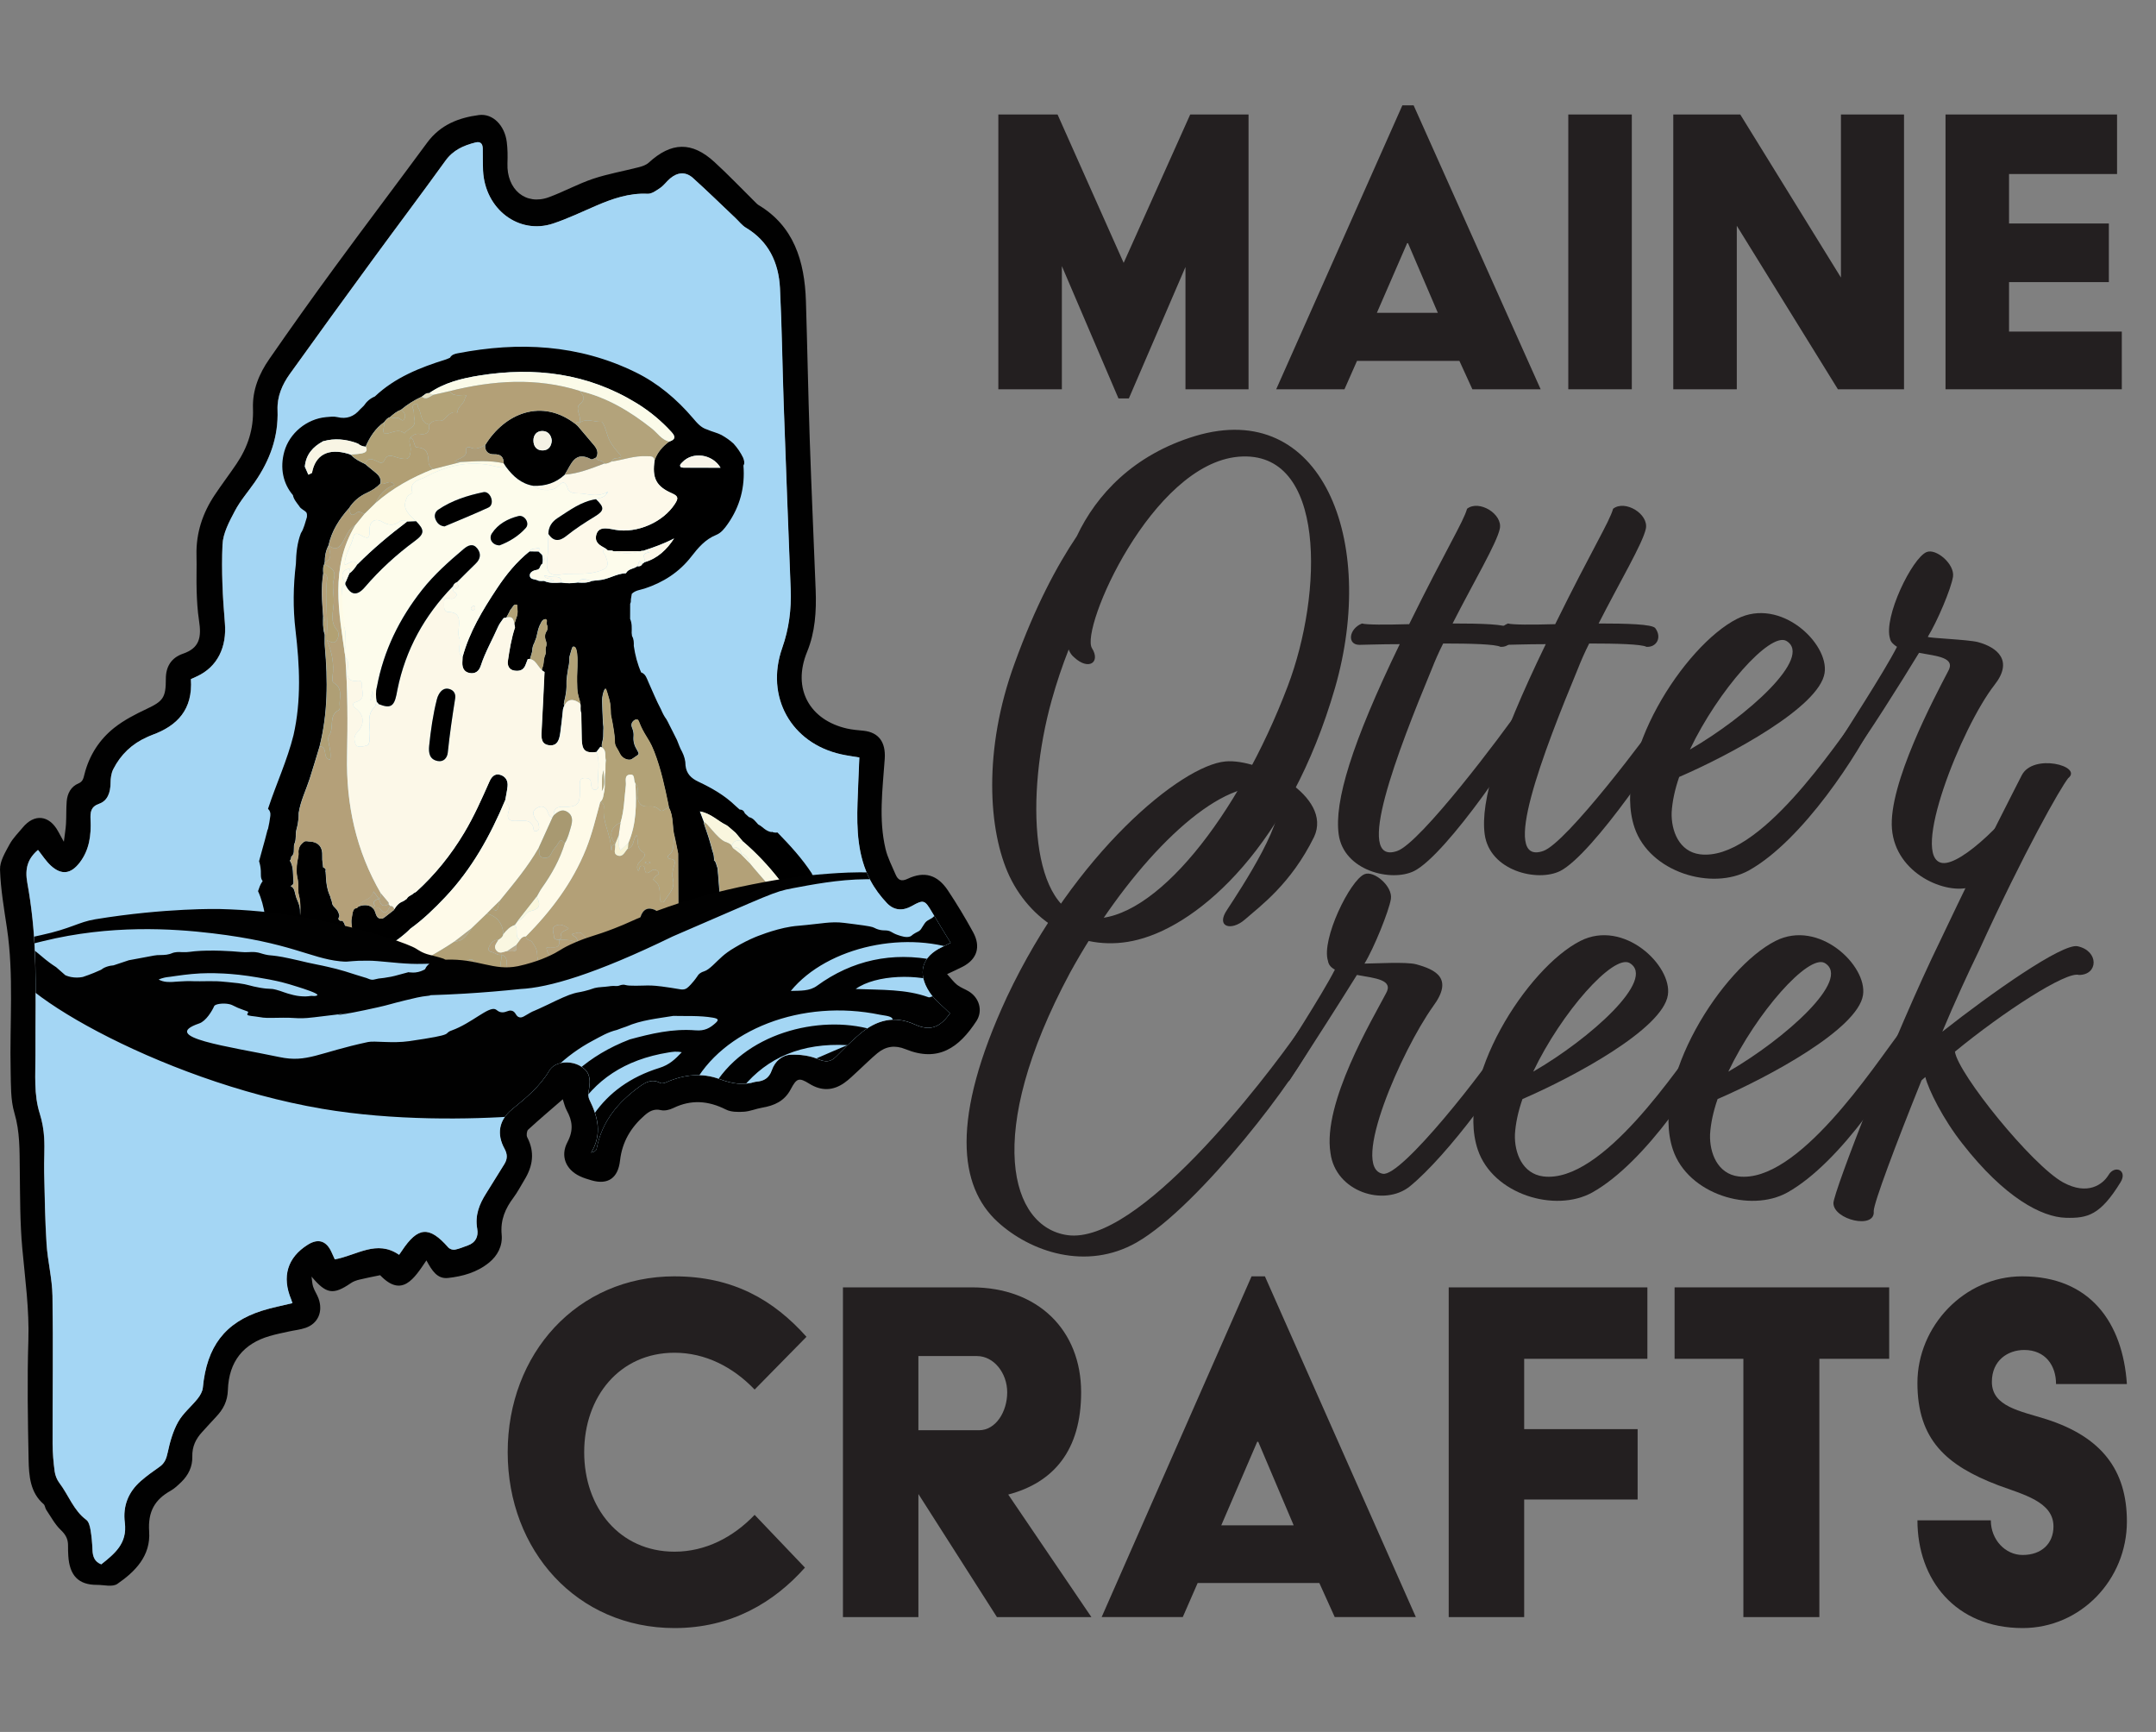
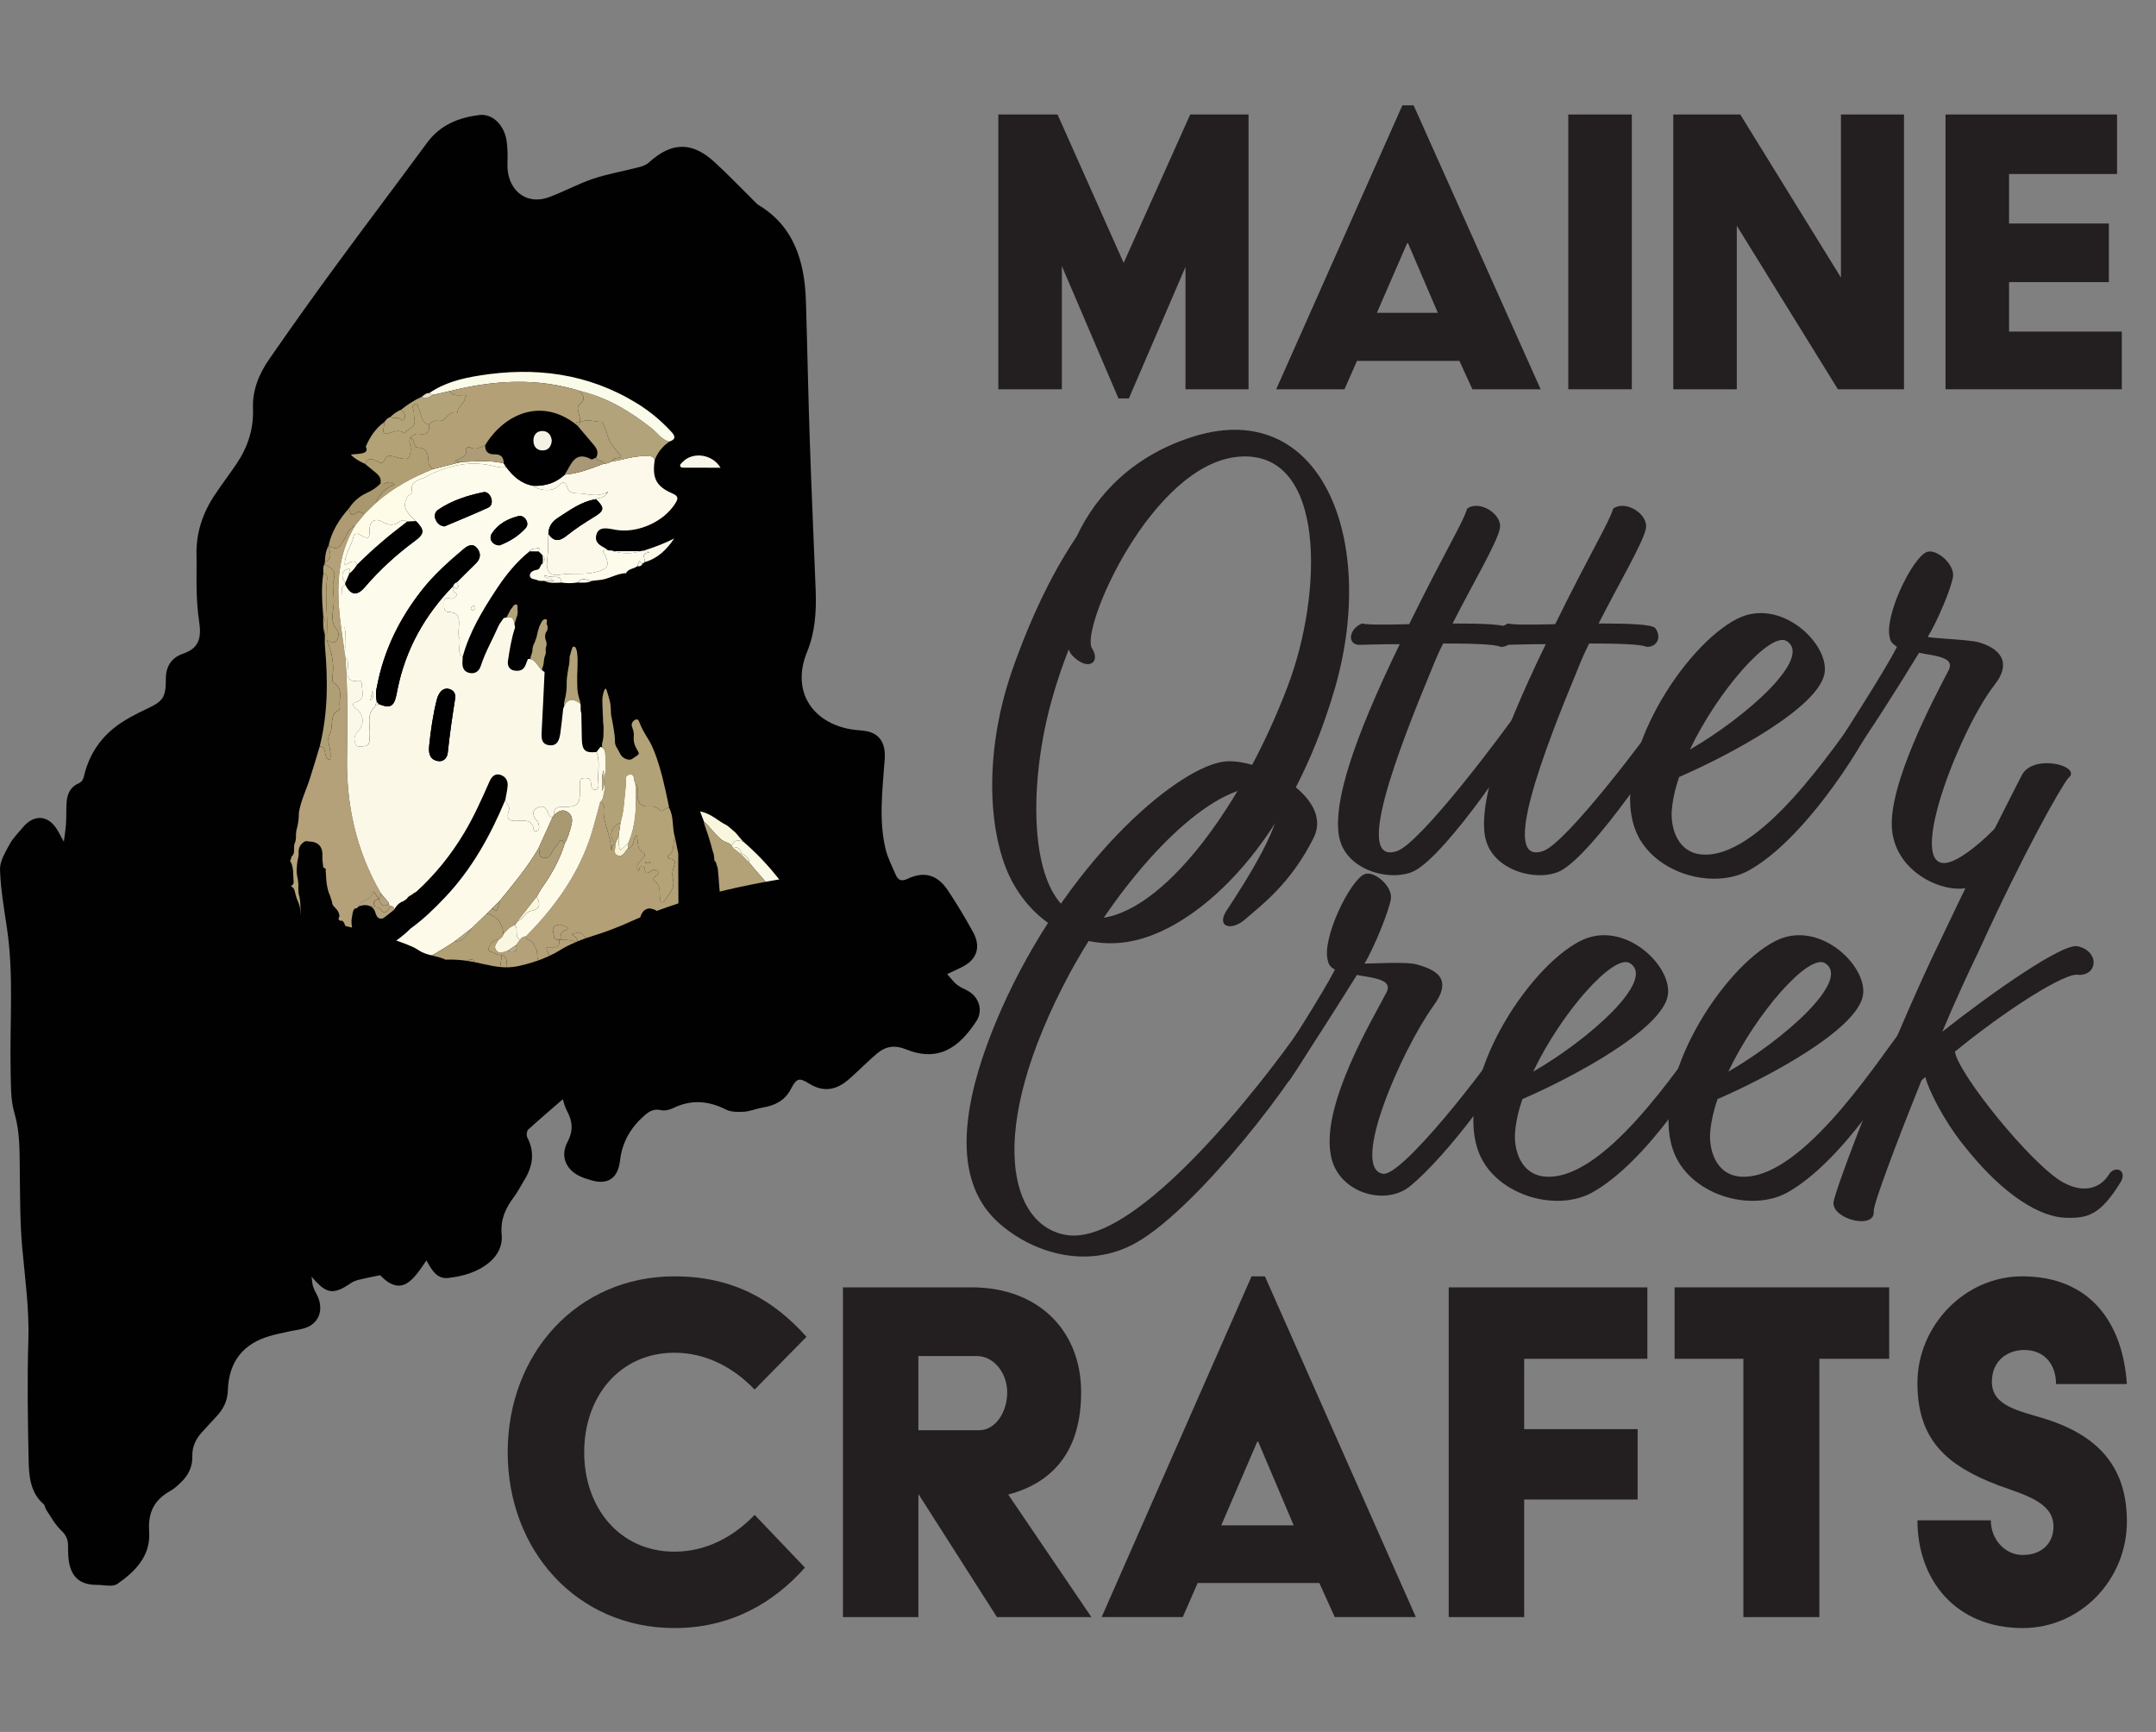
<svg xmlns="http://www.w3.org/2000/svg" id="Lockup_-_Color_with_Colored_Otter_DIGITAL_USE_ONLY" data-name="Lockup - Color with Colored Otter_DIGITAL USE ONLY" viewBox="0 0 1280 1028.07">
  <rect x="0" y="0" width="1280" height="1028.07" fill="#808080" stroke="none" />
  <defs>
    <style>
      .cls-1 {
        clip-path: url(#clippath);
      }

      .cls-2, .cls-3 {
        fill: #a4d6f4;
      }

      .cls-4, .cls-5, .cls-6, .cls-7, .cls-8, .cls-9, .cls-10, .cls-11, .cls-12, .cls-13, .cls-14, .cls-15, .cls-16, .cls-17, .cls-18, .cls-19, .cls-20, .cls-21, .cls-22, .cls-23, .cls-24, .cls-25, .cls-3, .cls-26, .cls-27, .cls-28, .cls-29, .cls-30, .cls-31, .cls-32, .cls-33, .cls-34, .cls-35, .cls-36, .cls-37, .cls-38, .cls-39, .cls-40, .cls-41, .cls-42, .cls-43, .cls-44, .cls-45, .cls-46 {
        stroke-width: 0px;
      }

      .cls-5 {
        fill: #f9f6de;
      }

      .cls-6 {
        fill: #f8f5e4;
      }

      .cls-7 {
        fill: #f8f5e9;
      }

      .cls-8 {
        fill: #f8f4d6;
      }

      .cls-9 {
        fill: #231f20;
      }

      .cls-10 {
        fill: #a9976e;
      }

      .cls-11 {
        fill: #ad9c77;
      }

      .cls-12 {
        fill: #af9f75;
      }

      .cls-13 {
        fill: #af9e76;
      }

      .cls-14 {
        fill: #b1a076;
      }

      .cls-15 {
        fill: #b19f74;
      }

      .cls-16 {
        fill: #ae9b73;
      }

      .cls-17 {
        fill: #b1a078;
      }

      .cls-18 {
        fill: #b3a077;
      }

      .cls-19 {
        fill: #a89971;
      }

      .cls-20 {
        fill: #a89876;
      }

      .cls-21 {
        fill: #b3a177;
      }

      .cls-22 {
        fill: #b3a17d;
      }

      .cls-23 {
        fill: #b3a178;
      }

      .cls-24 {
        fill: #b3a37b;
      }

      .cls-25 {
        fill: #b3a378;
      }

      .cls-26 {
        fill: #b2a276;
      }

      .cls-27 {
        fill: #b2a277;
      }

      .cls-28 {
        fill: #b2a173;
      }

      .cls-29 {
        fill: #b7a980;
      }

      .cls-30 {
        fill: #b4a582;
      }

      .cls-31 {
        fill: #b4a079;
      }

      .cls-32 {
        fill: #b5a378;
      }

      .cls-33 {
        fill: #baaa8a;
      }

      .cls-34 {
        fill: #fcf8e8;
      }

      .cls-35 {
        fill: #fdf9ea;
      }

      .cls-36 {
        fill: #fdfcec;
      }

      .cls-37 {
        fill: #e5dfc2;
      }

      .cls-38 {
        fill: #faf9e6;
      }

      .cls-39 {
        fill: #faf7dd;
      }

      .cls-40 {
        fill: #faf7e1;
      }

      .cls-41 {
        fill: #fbfbe9;
      }

      .cls-42 {
        fill: #fefae9;
      }

      .cls-43 {
        fill: #fefae8;
      }

      .cls-44 {
        fill: #fefbe7;
      }

      .cls-45 {
        fill: #f4f2e5;
      }

      .cls-46 {
        fill: #010101;
      }
    </style>
    <clipPath id="clippath">
      <path class="cls-3" d="m563.95,601.58c-5.9,8.26-11.65,10.66-20.87,6.48-12.2-5.52-22.74-2.55-32.53,5.61-4.97,4.14-9.51,8.9-14.15,13.49-3.25,3.22-6.15,3.44-10.55,1.55-4.98-2.14-10.83-2.86-16.26-2.67-5.13.18-9.5,3.83-11.31,9.11-1.73,5.05-4.96,6.55-9.31,6.93-.17.01-.35,0-.51.06-7.23,2.21-13.91,1.1-21.12-1.6-10.39-3.9-21.22-2.75-31.57,1.78-1.16.51-2.83,1.01-3.78.49-4.73-2.58-8.5-.6-12.36,2.21-12.55,9.13-22.29,20.39-25.44,36.95-.19,1.02-1.5,1.79-3.17,2.21,6.64-11.06,3.96-21.24-1.03-31.42-.65-1.32-.82-3.21-.53-4.69,1.61-8.31.41-12.26-5-15.38-5.94-3.42-15.09-2.68-18.33,2.79-5.77,9.73-14.01,16.29-22.27,23.11-7.66,6.32-9.06,14.62-4.31,23.27,1.82,3.32,1.78,6.11-.11,9.14-3.61,5.78-7.15,11.59-10.79,17.35-4.03,6.38-6.75,12.99-5.3,21.05.83,4.63-1.04,8.24-5.5,9.82-2.59.92-5.15,2.05-7.81,2.56-1.21.23-3.05-.39-3.89-1.35-11.24-12.83-18.01-12.37-27.57,2.06-.49.74-1.01,1.45-1.61,2.32-13.31-9.17-24.97.29-38.17,2.72-.29-.63-1.08-2.34-1.84-4.07-3.05-6.95-7.95-8.56-14.2-4.64-12.12,7.6-15.54,18.98-9.82,32.62.27.64.46,1.33.71,2.07-6.13,1.5-12.19,2.63-18.05,4.49-22.04,6.99-32.85,21.33-35.15,45.69-.21,2.27-1.62,4.69-3.07,6.5-3.76,4.72-8.66,8.63-11.59,13.83-3.06,5.44-4.88,11.9-6.21,18.16-.78,3.7-1.84,6.37-4.77,8.43-3.85,2.71-7.72,5.44-11.27,8.57-7.22,6.36-10.7,14.6-9.41,24.7,1.58,12.38-6.21,18.45-13.97,24.67-3.96-1.51-5.07-4.59-5.22-8.58-.15-3.99-.5-8.01-1.17-11.94-.35-2.09-1.04-4.83-2.47-5.87-7.57-5.55-10.58-14.79-16.06-21.99-1.41-1.86-2.43-4.43-2.75-6.81-.72-5.41-1.2-10.91-1.22-16.38-.06-29.25.38-58.51-.08-87.76-.16-10.31-2.85-20.55-3.51-30.89-.92-14.19-1.09-28.44-1.42-42.67-.16-6.76.4-13.56,0-20.29-.29-4.83-1.15-9.76-2.6-14.34-3.64-11.43-2.54-23.15-2.59-34.8-.1-19.94.48-39.9-.27-59.81-.53-14.2-2-28.49-4.55-42.43-1.59-8.66.42-14.45,6.33-19.49,2.51,3.12,4.72,6.67,7.64,9.33,6.37,5.8,11.94,4.98,17.21-1.94,5.65-7.42,6.82-16.19,6.37-25.33-.22-4.49.11-7.72,5.1-9.47,5.01-1.76,6.73-6.69,6.77-12.36.02-2.74.41-5.8,1.61-8.15,4.46-8.8,11.21-15.1,19.88-18.96,1.1-.49,2.2-1.01,3.33-1.42,14.73-5.37,24.14-15.01,22.88-33.1,1.27-.58,2.36-1.08,3.45-1.57,12.39-5.64,17.96-17.55,16.72-31.83-1.33-15.4-2.07-30.97-1.41-46.39.29-6.82,4.07-13.79,7.35-20.03,3.24-6.16,7.91-11.45,11.87-17.18,8.77-12.7,14.06-26.61,13.46-42.76-.3-8.01,2.8-15.11,7.22-21.28,16.31-22.78,32.79-45.42,49.32-68.03,14.32-19.58,28.92-38.93,43.12-58.62,4.66-6.46,10.88-9.08,17.8-10.84,2.77-.7,4.3.45,4.36,3.54.08,4.39-.03,8.78.18,13.16,1.12,22.86,21.23,38.21,41.63,31.39,8.61-2.88,16.91-6.85,25.29-10.47,9.88-4.27,19.83-7.72,30.77-7.19,2.49.12,5.26-1.96,7.59-3.55,2.12-1.46,3.7-3.77,5.7-5.47,4.41-3.77,9.27-4.26,13.62-.35,8.6,7.74,16.89,15.87,25.31,23.83,2.03,1.92,3.83,4.31,6.14,5.69,13.21,7.86,19.46,20.4,20.23,35.9,1.15,23.18,1.42,46.4,2.24,69.6,1.29,36.35,2.69,72.7,4.11,109.05.47,12.01-1.01,23.49-5.02,34.9-10.2,28.99,5.29,56.55,34.98,63.14,3.47.77,7,1.23,10.81,1.88-.37,9.16-.8,18.06-1.09,26.97-.52,15.85.09,31.59,7.56,45.83,2.63,5.01,6.12,9.7,9.97,13.71,4.13,4.31,9.31,4.71,14.68,1.68,7.11-4.02,7.76-3.64,12.09,3.76,3.44,5.86,7.04,11.61,10.97,18.06-1.87.93-3.46,1.76-5.08,2.53-12.01,5.66-14.96,15.42-7.33,26.93,3.16,4.76,7.95,8.29,12.05,12.44Z" />
    </clipPath>
  </defs>
  <g>
    <path class="cls-9" d="m639.32,318.22c11.58-24.55,33.63-48.31,70.25-59.4,75.11-22.57,108.37,61.78,82.96,149.69-26.91,92.66-79.6,139.79-116.96,149.29-32.14,8.32-62.41-8.71-76.23-37.62-12.71-26.93-15.7-75.24,2.99-126.32,12.33-34.06,25.04-57.82,37-75.64Zm-1.49,72.07c-1.49-1.19-2.62-2.77-3.36-4.75-3.74,9.5-7.1,19.4-10.09,30.1-15.7,56.23-13.08,126.72,22.79,129.49,38.12,2.77,88.19-60.98,117.34-137.81,20.93-55.04,23.17-140.58-29.15-136.22-51.57,4.36-94.17,102.17-87.07,113.65,5.23,8.32-1.87,13.46-10.46,5.54Z" />
    <path class="cls-9" d="m862.41,370.09c16.82,0,31.76.4,33.63,2.77,4.11,5.54.75,11.48-5.23,11.09-2.99-1.58-17.56-1.98-34.01-1.98-2.62,5.15-4.86,10.3-6.73,15.05-20.18,48.71-46.71,117.21-20.55,108.11,13.83-4.75,62.41-69.3,73.24-85.14,3.36-2.77,9.34-.79,7.47,5.94-6.35,14.65-51.2,81.18-70.63,91.08-13.45,6.73-41.85,0-44.84-21.78-2.62-19.4,7.47-53.46,36.25-112.86-11.96,0-21.3.4-23.92.4-7.47,0-6.35-9.5,1.49-12.67,2.62.79,14.2.79,28.03.4,22.05-44.75,32.14-60.59,34.38-68.51,7.1-5.54,21.3,3.17,19.43,11.88-1.87,8.71-15.32,31.28-28.03,56.23Z" />
    <path class="cls-9" d="m949.1,370.09c16.82,0,31.76.4,33.63,2.77,4.11,5.54.75,11.48-5.23,11.09-2.99-1.58-17.56-1.98-34.01-1.98-2.62,5.15-4.86,10.3-6.73,15.05-20.18,48.71-46.71,117.21-20.55,108.11,13.83-4.75,62.41-69.3,73.24-85.14,3.36-2.77,9.34-.79,7.47,5.94-6.35,14.65-51.2,81.18-70.63,91.08-13.45,6.73-41.85,0-44.84-21.78-2.62-19.4,7.47-53.46,36.25-112.86-11.96,0-21.3.4-23.92.4-7.47,0-6.35-9.5,1.5-12.67,2.62.79,14.2.79,28.03.4,22.05-44.75,32.14-60.59,34.38-68.51,7.1-5.54,21.3,3.17,19.43,11.88s-15.32,31.28-28.03,56.23Z" />
    <path class="cls-9" d="m996.93,461.17c-2.62,7.52-4.11,14.65-4.48,20.99-.37,11.09,4.48,23.36,16.82,24.95,35.13,4.36,79.97-64.55,96.41-86.33,4.11-4.75,9.34-3.17,9.72,1.58-11.96,25.34-45.22,76.43-76.98,94.25-22.05,12.28-59.04,1.19-68.01-25.34-13.83-41.18,29.52-108.11,60.91-123.95,25.78-13.07,54.56,14.65,51.94,32.08-2.99,20.2-56.05,48.71-86.32,61.78Zm6.35-16.24c33.63-19.4,73.62-55.04,57.17-64.55-9.72-5.15-40.36,29.3-57.17,64.55Z" />
    <path class="cls-9" d="m1174.43,381.18c11.58,3.17,20.93,11.09,9.72,25.34-19.81,25.34-50.45,102.96-31.02,105.73,11.58,1.58,41.11-27.72,53.81-48.31,2.99-4.36,9.34-2.77,5.98,4.36-8.22,19.8-31.39,54.25-42.97,58.21-14.2,4.75-44.47-7.52-46.71-34.45-2.24-26.53,25.41-78.41,33.26-93.46,4.86-8.32-6.35-9.11-17.19-11.09-10.09,16.63-31.76,51.08-40.36,62.17-4.48,4.36-11.96.79-10.09-4.36,7.1-11.88,29.52-45.94,37.37-61.38-1.87-1.19-3.74-2.77-4.11-4.75-4.11-12.67,13.08-47.92,21.67-51.48,5.61-2.38,16.82,7.13,15.69,14.65-1.12,7.13-9.34,26.53-14.95,35.64,0,.79,23.92,1.58,29.9,3.17Z" />
    <path class="cls-9" d="m743.2,467.44c-31.39,4.36-76.23,52.27-108,110.09-51.57,96.23-35.13,150.87-1.5,155.63,41.85,5.94,116.59-91.47,137.89-121.97,3.36-1.98,9.72,1.98,8.22,5.94-7.1,19.01-67.64,99-105.01,120.38-29.9,17.03-63.15,5.54-82.59-12.28-22.79-20.99-28.03-60.98,5.61-133.45,40.36-85.54,103.51-137.41,129.67-139.79,20.18-1.98,63.9,20.59,52.69,44.75-13.83,28.12-32.14,41.18-41.11,49.1-8.22,7.13-17.56,4.36-10.46-5.94,7.47-11.48,38.12-57.42,28.77-67.32-4.11-3.96-9.34-5.15-14.2-5.15Z" />
    <path class="cls-9" d="m840.73,572.38c11.58,3.17,22.42,8.32,10.09,24.95-18.68,26.14-49.33,95.83-29.9,99.39,10.84,2.38,61.66-62.57,74.36-83.16,2.62-2.38,9.34-2.77,8.59,3.56-8.22,19.8-44.47,68.9-66.89,87.12-15.32,12.28-44.1,3.17-47.08-19.8-4.86-29.7,25.04-79.6,32.88-94.64,4.86-8.32-6.35-9.11-17.19-11.09-9.34,15.05-26.53,41.98-39.98,62.57-4.48,4.36-11.96.4-10.09-4.75,7.1-11.88,29.15-45.54,37-60.98-2.24-1.19-3.74-2.77-4.11-5.15-4.11-12.67,13.08-47.92,21.67-51.48,5.6-2.38,16.82,7.13,15.69,14.65-1.12,7.13-10.09,29.3-15.69,38.41,5.98,0,24.66-1.19,30.64.4Z" />
    <path class="cls-9" d="m903.88,652.37c-2.62,7.52-4.11,14.65-4.48,20.99-.37,11.09,4.48,23.36,16.82,24.95,35.13,4.36,79.97-64.55,96.41-86.33,4.11-4.75,9.34-3.17,9.72,1.58-11.96,25.34-45.22,76.43-76.98,94.25-22.05,12.28-59.04,1.19-68.01-25.34-13.83-41.18,29.52-108.11,60.91-123.95,25.78-13.07,54.56,14.65,51.94,32.08-2.99,20.2-56.05,48.71-86.32,61.78Zm6.35-16.24c33.63-19.4,73.62-55.04,57.17-64.55-9.72-5.15-40.36,29.3-57.17,64.55Z" />
    <path class="cls-9" d="m1019.73,652.37c-2.62,7.52-4.11,14.65-4.48,20.99-.37,11.09,4.48,23.36,16.82,24.95,35.13,4.36,79.97-64.55,96.41-86.33,4.11-4.75,9.34-3.17,9.72,1.58-11.96,25.34-45.22,76.43-76.98,94.25-22.05,12.28-59.04,1.19-68.01-25.34-13.83-41.18,29.52-108.11,60.91-123.95,25.78-13.07,54.56,14.65,51.94,32.08-2.99,20.2-56.05,48.71-86.32,61.78Zm6.35-16.24c33.63-19.4,73.62-55.04,57.17-64.55-9.72-5.15-40.36,29.3-57.17,64.55Z" />
    <path class="cls-9" d="m1224.88,701.87c14.57,7.92,23.54,1.19,26.91-4.36,3.74-6.34,11.58-2.77,7.1,4.36-11.96,19.4-19.43,21.38-32.51,20.99-14.2-.4-36.25-11.88-61.28-43.96-11.58-14.65-20.18-32.08-22.05-39.6l-2.24,1.98c-15.32,38.02-28.4,72.86-28.4,77.62,1.12,11.09-23.92,5.15-23.92-4.75,0-6.34,35.87-99.39,63.53-156.02,28.77-60.59,44.47-90.29,48.21-97.81,6.73-13.46,36.62-5.54,27.65,1.58-4.48,5.54-26.16,43.56-53.06,102.56-6.35,13.07-14.2,30.1-21.67,47.92,29.15-22.97,71.37-52.67,80.34-50.69,12.71,2.77,12.33,17.03.75,17.03-7.47-2.38-45.22,22.18-73.62,45.54,1.87,13.07,45.59,67.32,64.27,77.62Z" />
  </g>
  <g>
    <path class="cls-9" d="m400.47,757.63c34.75,0,58.83,14.03,78.33,35.88l-30.78,31.32c-12.8-13.38-29.26-21.86-47.55-21.86-32.61,0-53.64,26.1-53.64,59.05s21.03,59.04,53.64,59.04c18.29,0,34.75-8.48,47.55-21.86l29.87,31.32c-18.29,20.55-43.59,35.88-77.42,35.88-57.91,0-99.06-46-99.06-104.39s41.15-104.39,99.06-104.39Z" />
    <path class="cls-9" d="m500.44,764.16h76.5c39.32,0,64.92,25.44,64.92,62.31,0,34.25-16.15,53.5-43.28,60.68l49.38,72.75h-56.08l-46.63-73.07v73.07h-44.8v-195.73Zm80.77,84.82c10.06,0,16.76-11.09,16.76-22.51s-7.92-21.53-17.98-21.53h-34.75v44.04h35.97Z" />
    <path class="cls-9" d="m743.05,757.63h7.92l89.61,202.25h-48.16l-9.14-20.23h-72.24l-8.84,20.23h-48.16l89-202.25Zm24.99,147.78l-21.03-49.58h-.61l-21.34,49.58h42.98Z" />
    <path class="cls-9" d="m860.08,764.16h117.96v42.41h-73.15v41.76h67.36v41.76h-67.36v69.81h-44.8v-195.73Z" />
    <path class="cls-9" d="m1035.03,806.57h-40.84v-42.41h127.4v42.41h-41.45v153.32h-45.11v-153.32Z" />
    <path class="cls-9" d="m1181.94,902.47c0,11.42,8.53,20.55,18.9,20.55,11.28,0,18.29-6.85,18.29-16.96,0-14.68-17.98-18.92-32.92-24.47-30.78-11.74-47.85-27.08-47.85-60.68s27.74-63.29,62.18-63.29c40.54,0,59.74,27.73,62.18,63.94h-42.06c0-11.09-6.4-20.23-18.9-20.23-9.75,0-19.2,6.2-19.2,18.92,0,14.68,16.76,17.29,32.31,22.18,32.61,10.44,47.85,30.01,47.85,60.68,0,34.58-27.43,63.29-61.87,63.29-39.93,0-62.48-28.71-62.48-63.94h43.58Z" />
  </g>
  <g>
    <path class="cls-9" d="m592.72,67.96h35.14l39.25,88.08,39.51-88.08h34.63v163.11h-37.45v-72.58l-33.61,78.02h-6.16l-33.61-78.56v73.13h-37.71V67.96Z" />
    <path class="cls-9" d="m832.58,62.52h6.67l75.42,168.55h-40.53l-7.7-16.85h-60.8l-7.44,16.85h-40.53l74.91-168.55Zm21.04,123.15l-17.7-41.32h-.51l-17.96,41.32h36.17Z" />
    <path class="cls-9" d="m931.08,67.96h37.71v163.11h-37.71V67.96Z" />
    <path class="cls-9" d="m993.42,67.96h39.76l59.77,96.78v-96.78h37.45v163.11h-39.25l-60.03-97.05v97.05h-37.71V67.96Z" />
    <path class="cls-9" d="m1155.04,67.96h101.84v35.34h-64.13v29.36h59.26v34.8h-59.26v29.36h66.95v34.25h-104.66V67.96Z" />
  </g>
  <g>
-     <path class="cls-46" d="m334.12,652.52c-6.97,6.05-13.88,11.9-20.56,18.03-.83.76-1.13,3.4-.56,4.5,4.64,8.89,3.33,17.19-1.64,25.29-2.16,3.52-4.04,7.26-6.49,10.52-4.86,6.49-7.86,13.25-7.03,22.02.62,6.67-2.44,12.5-7.51,16.61-7.16,5.81-15.61,8.14-24.34,9.1-6.49.71-9.6-4.51-12.83-10.43-7.3,10.81-14.46,22.41-27.47,8.79-4.19.87-8.2,1.61-12.16,2.58-1.78.44-3.65,1.03-5.17,2.08-10.54,7.24-14.67,6.56-23.39-3.83.3,2.04.33,4.18.97,6.09.8,2.39,2.3,4.5,3.16,6.87,2.81,7.76-.24,14.88-7.67,17.46-3.22,1.12-6.68,1.42-10.01,2.17-3.84.86-7.71,1.61-11.48,2.73-15.23,4.49-24.1,14.86-24.65,32.09-.21,6.62-2.85,11.46-7,15.83-2.8,2.95-5.5,6.01-8.26,9-3.74,4.05-6.02,8.6-5.86,14.62.16,5.95-2.36,11-6.45,14.99-2.01,1.96-4.12,3.97-6.5,5.31-9.2,5.16-13.49,12.21-12.67,24.17,1,14.55-8.46,23.88-18.88,31.07-2.93,2.02-8,.56-12.08.58-10.95.05-16.35-5.47-17.05-17.37-.12-2.01-.17-4.02-.15-6.03.04-3.92-1.52-6.53-4.36-9.24-3.44-3.28-5.83-7.84-8.58-11.91-.68-1.01-.72-2.66-1.55-3.37-8.01-6.89-8.73-16.8-8.92-26.43-.46-23.56-.89-47.16-.14-70.71.59-18.41-1.93-36.36-3.59-54.51-1.43-15.57-1.3-31.33-1.51-47.01-.14-11.3.13-22.37-3.19-33.54-2.32-7.78-2.03-16.57-2.23-24.93-.66-28.29,2.01-56.67-2.21-84.87-1.72-11.52-3.73-23.08-4.1-34.68-.16-4.91,3.12-10.23,5.62-14.88,2.01-3.74,5.16-6.79,7.87-10.08,6.89-8.35,15.71-7.4,20.98,2.22.85,1.55,1.7,3.1,3.43,6.25.57-4.61,1.1-7.66,1.28-10.74.25-4.38.06-8.79.4-13.15.38-4.88,2.6-8.88,6.92-10.71,2.7-1.14,2.98-2.91,3.65-5.56,2.85-11.3,9.01-20.65,17.68-27.51,5.82-4.6,12.56-8.05,19.23-11.19,9.75-4.59,11.42-6.68,11.39-17.91-.02-7.01,3.13-12.44,10.11-14.84,10.07-3.45,11.1-9.86,9.59-19.7-.88-5.73-1.22-11.58-1.41-17.4-.23-7.1.09-14.22-.09-21.33-.33-13.35,3.7-25.16,10.83-35.85,4.17-6.25,8.71-12.21,12.91-18.43,6.6-9.75,10.25-20.52,9.79-32.77-.42-11.13,3.71-20.84,9.69-29.46,12.71-18.36,25.66-36.54,38.84-54.51,18.13-24.75,36.65-49.17,54.84-73.88,7.91-10.75,18.87-14.88,30.76-16.44,8.3-1.09,15.32,6.2,16.55,16.01.52,4.14.56,8.39.4,12.57-.57,15.62,10.81,25.25,24.6,20.19,8.87-3.25,17.3-7.94,26.23-10.93,8.89-2.97,18.18-4.55,27.26-6.9,2.03-.53,4.26-1.29,5.8-2.69,13.41-12.29,25.6-12.66,39.01-.36,8.4,7.7,16.31,16.01,24.44,24.04.5.49.99,1.05,1.57,1.4,21.01,12.48,27.55,33.22,28.29,57.14.85,27.41,1.34,54.83,2.27,82.23,1.01,29.78,2.37,59.54,3.52,89.31.48,12.53-.31,24.99-5.08,36.59-9.13,22.2,1.8,40.67,23.79,45.59,3.16.71,6.43.94,9.65,1.27,9.22.95,13.31,6.96,12.64,16.7-1.23,17.82-3.72,35.76.48,53.48,1.24,5.22,3.82,10.09,5.92,15.06,1.5,3.54,3.48,4.42,7.26,2.63,9.83-4.66,17.64-2.38,23.83,6.91,5.34,8.02,10.34,16.33,14.99,24.83,4.7,8.61,2.31,15.97-6.03,20.37-2.72,1.44-5.54,2.65-9.41,4.49,2.37,2.59,3.97,4.85,6.02,6.45,2.04,1.59,4.58,2.43,6.8,3.78,6.25,3.78,8.58,11.51,4.56,17.66-10.33,15.8-22.64,24.58-42.02,16.69-6.29-2.56-11.73-1.81-16.81,2.4-3.91,3.24-7.5,6.9-11.28,10.33-2.73,2.48-5.34,5.17-8.32,7.26-6.74,4.72-13.64,4.91-20.76.49-6.19-3.85-7.54-3.31-11.06,3.34-3.73,7.06-9.85,9.67-16.89,10.87-3.68.63-7.27,2.2-10.95,2.43-3.56.22-7.61.22-10.71-1.35-10.39-5.23-20.55-6-31.12-.86-2.23,1.08-5.12,1.78-7.42,1.25-4.07-.94-6.87.65-9.76,3.2-7.96,7.01-13.2,15.52-14.48,26.78-1.19,10.42-7.21,14.43-16.7,11.76-2.47-.7-4.95-1.46-7.27-2.57-8.18-3.91-11.61-11.9-7.24-20.18,3.66-6.93,3.03-12.53-.41-18.78-1.16-2.12-1.67-4.65-2.36-6.65Zm229.83-50.94c-4.1-4.15-8.89-7.68-12.05-12.44-7.63-11.51-4.69-21.27,7.33-26.93,1.62-.76,3.21-1.6,5.08-2.53-3.93-6.45-7.53-12.2-10.97-18.06-4.34-7.4-4.98-7.78-12.09-3.76-5.37,3.03-10.54,2.63-14.68-1.68-3.85-4.01-7.34-8.7-9.97-13.71-7.47-14.24-8.08-29.98-7.56-45.83.29-8.91.72-17.81,1.09-26.97-3.81-.65-7.34-1.11-10.81-1.88-29.69-6.59-45.18-34.15-34.98-63.14,4.02-11.41,5.49-22.9,5.02-34.9-1.42-36.35-2.83-72.69-4.11-109.05-.82-23.2-1.08-46.42-2.24-69.6-.77-15.5-7.02-28.04-20.23-35.9-2.32-1.38-4.11-3.77-6.14-5.69-8.42-7.97-16.71-16.1-25.31-23.83-4.35-3.92-9.21-3.42-13.62.35-1.99,1.7-3.58,4.01-5.7,5.47-2.32,1.6-5.09,3.68-7.59,3.55-10.93-.53-20.89,2.92-30.77,7.19-8.38,3.62-16.68,7.59-25.29,10.47-20.39,6.82-40.51-8.53-41.63-31.39-.21-4.38-.1-8.77-.18-13.16-.06-3.1-1.58-4.25-4.36-3.54-6.91,1.75-13.14,4.37-17.8,10.84-14.19,19.69-28.8,39.03-43.12,58.62-16.53,22.6-33.01,45.25-49.32,68.03-4.42,6.17-7.52,13.27-7.22,21.28.61,16.15-4.69,30.06-13.46,42.76-3.96,5.73-8.63,11.02-11.87,17.18-3.29,6.24-7.06,13.22-7.35,20.03-.66,15.42.08,30.99,1.41,46.39,1.24,14.28-4.33,26.19-16.72,31.83-1.09.49-2.18.99-3.45,1.57,1.26,18.09-8.15,27.73-22.88,33.1-1.13.41-2.22.93-3.33,1.42-8.67,3.86-15.42,10.16-19.88,18.96-1.19,2.35-1.59,5.41-1.61,8.15-.04,5.67-1.76,10.61-6.77,12.36-4.99,1.75-5.32,4.99-5.1,9.47.45,9.14-.71,17.91-6.37,25.33-5.27,6.92-10.84,7.74-17.21,1.94-2.92-2.66-5.13-6.22-7.64-9.33-5.91,5.04-7.91,10.83-6.33,19.49,2.55,13.94,4.02,28.23,4.55,42.43.75,19.91.17,39.87.27,59.81.06,11.66-1.04,23.38,2.59,34.8,1.46,4.58,2.32,9.51,2.6,14.34.4,6.74-.15,13.53,0,20.29.33,14.23.51,28.48,1.42,42.67.67,10.34,3.35,20.58,3.51,30.89.46,29.25.02,58.51.08,87.76.01,5.46.5,10.96,1.22,16.38.31,2.38,1.33,4.95,2.75,6.81,5.48,7.21,8.49,16.44,16.06,21.99,1.43,1.05,2.11,3.78,2.47,5.87.66,3.93,1.01,7.94,1.17,11.94.15,3.99,1.26,7.07,5.22,8.58,7.76-6.23,15.55-12.29,13.97-24.67-1.29-10.1,2.19-18.33,9.41-24.7,3.55-3.13,7.42-5.86,11.27-8.57,2.93-2.06,3.98-4.73,4.77-8.43,1.33-6.26,3.15-12.72,6.21-18.16,2.93-5.21,7.83-9.11,11.59-13.83,1.44-1.81,2.85-4.23,3.07-6.5,2.3-24.37,13.1-38.7,35.15-45.69,5.86-1.86,11.92-2.99,18.05-4.49-.25-.75-.44-1.43-.71-2.07-5.73-13.65-2.31-25.02,9.82-32.62,6.25-3.92,11.15-2.32,14.2,4.64.76,1.73,1.56,3.44,1.84,4.07,13.2-2.43,24.86-11.88,38.17-2.72.61-.87,1.12-1.58,1.61-2.32,9.56-14.43,16.33-14.89,27.57-2.06.84.96,2.68,1.58,3.89,1.35,2.66-.51,5.22-1.64,7.81-2.56,4.45-1.58,6.33-5.19,5.5-9.82-1.45-8.07,1.27-14.68,5.3-21.05,3.64-5.75,7.18-11.57,10.79-17.35,1.89-3.04,1.93-5.82.11-9.14-4.75-8.65-3.35-16.95,4.31-23.27,8.27-6.82,16.51-13.38,22.27-23.11,3.24-5.48,12.39-6.22,18.33-2.79,5.41,3.12,6.61,7.06,5,15.38-.29,1.48-.12,3.37.53,4.69,4.99,10.18,7.67,20.36,1.03,31.42,1.67-.41,2.98-1.19,3.17-2.21,3.15-16.56,12.89-27.82,25.44-36.95,3.86-2.81,7.62-4.79,12.36-2.21.95.52,2.62.02,3.78-.49,10.35-4.53,21.17-5.68,31.57-1.78,7.21,2.71,13.89,3.81,21.12,1.6.16-.05.34-.04.51-.06,4.35-.38,7.58-1.89,9.31-6.93,1.81-5.28,6.18-8.93,11.31-9.11,5.43-.19,11.27.53,16.26,2.67,4.39,1.89,7.29,1.67,10.55-1.55,4.64-4.59,9.17-9.35,14.15-13.49,9.79-8.16,20.34-11.13,32.53-5.61,9.22,4.18,14.97,1.77,20.87-6.48Z" />
+     <path class="cls-46" d="m334.12,652.52c-6.97,6.05-13.88,11.9-20.56,18.03-.83.76-1.13,3.4-.56,4.5,4.64,8.89,3.33,17.19-1.64,25.29-2.16,3.52-4.04,7.26-6.49,10.52-4.86,6.49-7.86,13.25-7.03,22.02.62,6.67-2.44,12.5-7.51,16.61-7.16,5.81-15.61,8.14-24.34,9.1-6.49.71-9.6-4.51-12.83-10.43-7.3,10.81-14.46,22.41-27.47,8.79-4.19.87-8.2,1.61-12.16,2.58-1.78.44-3.65,1.03-5.17,2.08-10.54,7.24-14.67,6.56-23.39-3.83.3,2.04.33,4.18.97,6.09.8,2.39,2.3,4.5,3.16,6.87,2.81,7.76-.24,14.88-7.67,17.46-3.22,1.12-6.68,1.42-10.01,2.17-3.84.86-7.71,1.61-11.48,2.73-15.23,4.49-24.1,14.86-24.65,32.09-.21,6.62-2.85,11.46-7,15.83-2.8,2.95-5.5,6.01-8.26,9-3.74,4.05-6.02,8.6-5.86,14.62.16,5.95-2.36,11-6.45,14.99-2.01,1.96-4.12,3.97-6.5,5.31-9.2,5.16-13.49,12.21-12.67,24.17,1,14.55-8.46,23.88-18.88,31.07-2.93,2.02-8,.56-12.08.58-10.95.05-16.35-5.47-17.05-17.37-.12-2.01-.17-4.02-.15-6.03.04-3.92-1.52-6.53-4.36-9.24-3.44-3.28-5.83-7.84-8.58-11.91-.68-1.01-.72-2.66-1.55-3.37-8.01-6.89-8.73-16.8-8.92-26.43-.46-23.56-.89-47.16-.14-70.71.59-18.41-1.93-36.36-3.59-54.51-1.43-15.57-1.3-31.33-1.51-47.01-.14-11.3.13-22.37-3.19-33.54-2.32-7.78-2.03-16.57-2.23-24.93-.66-28.29,2.01-56.67-2.21-84.87-1.72-11.52-3.73-23.08-4.1-34.68-.16-4.91,3.12-10.23,5.62-14.88,2.01-3.74,5.16-6.79,7.87-10.08,6.89-8.35,15.71-7.4,20.98,2.22.85,1.55,1.7,3.1,3.43,6.25.57-4.61,1.1-7.66,1.28-10.74.25-4.38.06-8.79.4-13.15.38-4.88,2.6-8.88,6.92-10.71,2.7-1.14,2.98-2.91,3.65-5.56,2.85-11.3,9.01-20.65,17.68-27.51,5.82-4.6,12.56-8.05,19.23-11.19,9.75-4.59,11.42-6.68,11.39-17.91-.02-7.01,3.13-12.44,10.11-14.84,10.07-3.45,11.1-9.86,9.59-19.7-.88-5.73-1.22-11.58-1.41-17.4-.23-7.1.09-14.22-.09-21.33-.33-13.35,3.7-25.16,10.83-35.85,4.17-6.25,8.71-12.21,12.91-18.43,6.6-9.75,10.25-20.52,9.79-32.77-.42-11.13,3.71-20.84,9.69-29.46,12.71-18.36,25.66-36.54,38.84-54.51,18.13-24.75,36.65-49.17,54.84-73.88,7.91-10.75,18.87-14.88,30.76-16.44,8.3-1.09,15.32,6.2,16.55,16.01.52,4.14.56,8.39.4,12.57-.57,15.62,10.81,25.25,24.6,20.19,8.87-3.25,17.3-7.94,26.23-10.93,8.89-2.97,18.18-4.55,27.26-6.9,2.03-.53,4.26-1.29,5.8-2.69,13.41-12.29,25.6-12.66,39.01-.36,8.4,7.7,16.31,16.01,24.44,24.04.5.49.99,1.05,1.57,1.4,21.01,12.48,27.55,33.22,28.29,57.14.85,27.41,1.34,54.83,2.27,82.23,1.01,29.78,2.37,59.54,3.52,89.31.48,12.53-.31,24.99-5.08,36.59-9.13,22.2,1.8,40.67,23.79,45.59,3.16.71,6.43.94,9.65,1.27,9.22.95,13.31,6.96,12.64,16.7-1.23,17.82-3.72,35.76.48,53.48,1.24,5.22,3.82,10.09,5.92,15.06,1.5,3.54,3.48,4.42,7.26,2.63,9.83-4.66,17.64-2.38,23.83,6.91,5.34,8.02,10.34,16.33,14.99,24.83,4.7,8.61,2.31,15.97-6.03,20.37-2.72,1.44-5.54,2.65-9.41,4.49,2.37,2.59,3.97,4.85,6.02,6.45,2.04,1.59,4.58,2.43,6.8,3.78,6.25,3.78,8.58,11.51,4.56,17.66-10.33,15.8-22.64,24.58-42.02,16.69-6.29-2.56-11.73-1.81-16.81,2.4-3.91,3.24-7.5,6.9-11.28,10.33-2.73,2.48-5.34,5.17-8.32,7.26-6.74,4.72-13.64,4.91-20.76.49-6.19-3.85-7.54-3.31-11.06,3.34-3.73,7.06-9.85,9.67-16.89,10.87-3.68.63-7.27,2.2-10.95,2.43-3.56.22-7.61.22-10.71-1.35-10.39-5.23-20.55-6-31.12-.86-2.23,1.08-5.12,1.78-7.42,1.25-4.07-.94-6.87.65-9.76,3.2-7.96,7.01-13.2,15.52-14.48,26.78-1.19,10.42-7.21,14.43-16.7,11.76-2.47-.7-4.95-1.46-7.27-2.57-8.18-3.91-11.61-11.9-7.24-20.18,3.66-6.93,3.03-12.53-.41-18.78-1.16-2.12-1.67-4.65-2.36-6.65Zm229.83-50.94Z" />
    <g>
-       <path class="cls-2" d="m563.95,601.58c-5.9,8.26-11.65,10.66-20.87,6.48-12.2-5.52-22.74-2.55-32.53,5.61-4.97,4.14-9.51,8.9-14.15,13.49-3.25,3.22-6.15,3.44-10.55,1.55-4.98-2.14-10.83-2.86-16.26-2.67-5.13.18-9.5,3.83-11.31,9.11-1.73,5.05-4.96,6.55-9.31,6.93-.17.01-.35,0-.51.06-7.23,2.21-13.91,1.1-21.12-1.6-10.39-3.9-21.22-2.75-31.57,1.78-1.16.51-2.83,1.01-3.78.49-4.73-2.58-8.5-.6-12.36,2.21-12.55,9.13-22.29,20.39-25.44,36.95-.19,1.02-1.5,1.79-3.17,2.21,6.64-11.06,3.96-21.24-1.03-31.42-.65-1.32-.82-3.21-.53-4.69,1.61-8.31.41-12.26-5-15.38-5.94-3.42-15.09-2.68-18.33,2.79-5.77,9.73-14.01,16.29-22.27,23.11-7.66,6.32-9.06,14.62-4.31,23.27,1.82,3.32,1.78,6.11-.11,9.14-3.61,5.78-7.15,11.59-10.79,17.35-4.03,6.38-6.75,12.99-5.3,21.05.83,4.63-1.04,8.24-5.5,9.82-2.59.92-5.15,2.05-7.81,2.56-1.21.23-3.05-.39-3.89-1.35-11.24-12.83-18.01-12.37-27.57,2.06-.49.74-1.01,1.45-1.61,2.32-13.31-9.17-24.97.29-38.17,2.72-.29-.63-1.08-2.34-1.84-4.07-3.05-6.95-7.95-8.56-14.2-4.64-12.12,7.6-15.54,18.98-9.82,32.62.27.64.46,1.33.71,2.07-6.13,1.5-12.19,2.63-18.05,4.49-22.04,6.99-32.85,21.33-35.15,45.69-.21,2.27-1.62,4.69-3.07,6.5-3.76,4.72-8.66,8.63-11.59,13.83-3.06,5.44-4.88,11.9-6.21,18.16-.78,3.7-1.84,6.37-4.77,8.43-3.85,2.71-7.72,5.44-11.27,8.57-7.22,6.36-10.7,14.6-9.41,24.7,1.58,12.38-6.21,18.45-13.97,24.67-3.96-1.51-5.07-4.59-5.22-8.58-.15-3.99-.5-8.01-1.17-11.94-.35-2.09-1.04-4.83-2.47-5.87-7.57-5.55-10.58-14.79-16.06-21.99-1.41-1.86-2.43-4.43-2.75-6.81-.72-5.41-1.2-10.91-1.22-16.38-.06-29.25.38-58.51-.08-87.76-.16-10.31-2.85-20.55-3.51-30.89-.92-14.19-1.09-28.44-1.42-42.67-.16-6.76.4-13.56,0-20.29-.29-4.83-1.15-9.76-2.6-14.34-3.64-11.43-2.54-23.15-2.59-34.8-.1-19.94.48-39.9-.27-59.81-.53-14.2-2-28.49-4.55-42.43-1.59-8.66.42-14.45,6.33-19.49,2.51,3.12,4.72,6.67,7.64,9.33,6.37,5.8,11.94,4.98,17.21-1.94,5.65-7.42,6.82-16.19,6.37-25.33-.22-4.49.11-7.72,5.1-9.47,5.01-1.76,6.73-6.69,6.77-12.36.02-2.74.41-5.8,1.61-8.15,4.46-8.8,11.21-15.1,19.88-18.96,1.1-.49,2.2-1.01,3.33-1.42,14.73-5.37,24.14-15.01,22.88-33.1,1.27-.58,2.36-1.08,3.45-1.57,12.39-5.64,17.96-17.55,16.72-31.83-1.33-15.4-2.07-30.97-1.41-46.39.29-6.82,4.07-13.79,7.35-20.03,3.24-6.16,7.91-11.45,11.87-17.18,8.77-12.7,14.06-26.61,13.46-42.76-.3-8.01,2.8-15.11,7.22-21.28,16.31-22.78,32.79-45.42,49.32-68.03,14.32-19.58,28.92-38.93,43.12-58.62,4.66-6.46,10.88-9.08,17.8-10.84,2.77-.7,4.3.45,4.36,3.54.08,4.39-.03,8.78.18,13.16,1.12,22.86,21.23,38.21,41.63,31.39,8.61-2.88,16.91-6.85,25.29-10.47,9.88-4.27,19.83-7.72,30.77-7.19,2.49.12,5.26-1.96,7.59-3.55,2.12-1.46,3.7-3.77,5.7-5.47,4.41-3.77,9.27-4.26,13.62-.35,8.6,7.74,16.89,15.87,25.31,23.83,2.03,1.92,3.83,4.31,6.14,5.69,13.21,7.86,19.46,20.4,20.23,35.9,1.15,23.18,1.42,46.4,2.24,69.6,1.29,36.35,2.69,72.7,4.11,109.05.47,12.01-1.01,23.49-5.02,34.9-10.2,28.99,5.29,56.55,34.98,63.14,3.47.77,7,1.23,10.81,1.88-.37,9.16-.8,18.06-1.09,26.97-.52,15.85.09,31.59,7.56,45.83,2.63,5.01,6.12,9.7,9.97,13.71,4.13,4.31,9.31,4.71,14.68,1.68,7.11-4.02,7.76-3.64,12.09,3.76,3.44,5.86,7.04,11.61,10.97,18.06-1.87.93-3.46,1.76-5.08,2.53-12.01,5.66-14.96,15.42-7.33,26.93,3.16,4.76,7.95,8.29,12.05,12.44Z" />
      <g class="cls-1">
        <g>
          <g>
-             <path class="cls-4" d="m482.1,518.66c-5.82-8.96-13.05-16.86-20.53-24.51-1.23.24-2.43.01-3.55-.49.07.11.14.22.21.33-3.89-.62-5.5-3.43-8.06-4.57h0s0,0,0,0c-1.62-1.73-2.93-3.85-5.5-4.38,0,0,0,0,0,0-.81-.74-1.63-1.48-2.44-2.22h0c-.53-1.42-1.47-2.3-3.08-2.26-.81-.72-1.63-1.44-2.44-2.16,0,0,0,0,0,0,0,0,0,0,0,0-6.42-6.25-14.11-10.63-22.1-14.4-4.32-2.04-7.11-4.78-7.62-9.59.02-2.92-.78-5.63-2.07-8.22-1.28-2.17-2.02-4.57-2.99-6.88-.87-1.75-1.79-3.46-2.62-5.23-.68-1.26-1.34-2.54-1.95-3.84-.54-1.09-1.05-2.18-1.68-3.22-1.35-1.8-2.35-3.79-3.22-5.85-2.81-5.28-5.04-10.83-7.5-16.28-.96-2.12-1.54-4.52-3.94-5.62-.12-.01-.23-.03-.34-.05-2.25-5.05-3.6-10.35-4.4-15.8.05-2.03.05-4.05-1.05-5.87,0,0,0,0,0,0-.07-.62-.14-1.25-.22-1.87.06-2.81.26-5.64-.92-8.32,0,0,0,0,0,0,0,0,0,0,0,0,0-2.99.02-5.99.03-8.98.46-.82.46-1.71.43-2.61.18-1.09.36-2.17.53-3.26,2.06-2.1,4.95-2.3,7.52-3.13,11.12-3.61,20.66-9.76,27.76-18.92,4.21-5.43,8.36-10.33,14.9-12.97,2.9-1.17,4.91-3.79,6.73-6.37,7.37-10.46,10.41-22.09,9.38-34.81.99-1.56.29-3.07-.18-4.57-1.48-3.08-3.39-5.87-5.68-8.4-2.15-2-4.56-3.64-7.1-5.09-2.72-1.41-5.75-2-8.53-3.26-3.74-1.1-6.05-3.93-8.46-6.76-9.64-11.32-20.89-20.81-34.24-27.33-33.72-16.48-69.15-18.2-105.43-11.19-1.81.35-3.61.83-4.6,2.65-.82.34-1.62.75-2.47,1.02-15.37,4.79-30.17,10.67-42.14,21.98h0c-2.74,1.12-4.86,2.98-6.49,5.42h0c-.78.77-1.57,1.53-2.35,2.3-3.6,4.2-7.92,5.88-13.5,4.5-2.07-.51-4.4-.17-6.59.02-11.52,1.04-21.78,9.54-24.82,20.47-2.69,9.67-.75,18.99,5.12,25.83.43,2.41,2.17,4.42,3.74,6.54.95,1.78,3.02,2.3,4.25,3.77.46.87.39,1.81.32,2.74-1.08,3.22-1.69,6.63-3.58,9.54-2.25,5.88-2.82,12.03-2.97,18.25-1.59,13.13-1.79,26.22-.22,39.43,2.46,20.75,3.5,41.56-1.2,62.23-3.69,14.84-10.17,28.7-14.94,43.15-.07.2-.13.38-.19.57,1.01.87,1.61,2.23,1.39,4.07-.31,2.64-.82,5.36-1.44,8.12-.06.02-.12.05-.18.07-.49,2.03-1.03,4.09-1.6,6.16-.19.71-.39,1.42-.59,2.14-.25.88-.49,1.77-.74,2.65h0c-.73,2.61-1.47,5.23-2.15,7.86.57,1.77.94,3.73,1.05,5.84.11,2.04-.33,4.27,1.09,5.99-.09.1-.17.2-.24.32-1.21,1.72-1.86,3.67-2.51,5.63,2.1,4.58,3.3,9.37,4.09,14.28,6.14,1.92,12.06,4.71,18.39,5.97,6.37,1.26,12.89,1.09,19.17,2.93,6.71,1.96,13.27,3.85,20.14,5.23,5.25,1.06,10.53,3.05,15.88,3.85,4.55-2.91,8.92-6.06,12.76-9.98h0c7.57-5.43,14.21-11.89,20.61-18.64,15.9-16.78,26.86-36.59,35.71-57.72,0,0,0-.01,0-.02.46-2.7,1.08-5.39,1.36-8.11.34-3.33-1.18-5.88-4.36-6.83-3.31-1-5.22,1.33-6.38,3.96-4.6,10.41-9.21,20.8-15.09,30.6-7.81,13.03-17.2,24.7-28.44,34.9t0,0h0c-.49.27-.97.53-1.46.8-1.2,1.33-3.29,1.57-4.1,3.36-.69.47-1.37.93-2.06,1.4-.46.15-.88.34-1.29.55-.04.02-.08.04-.12.07-1.72.94-2.92,2.44-3.91,4.17-.09.16-.19.32-.28.49-1.88,1.46-3.76,2.92-5.63,4.39h0c-.4.23-.79.46-1.19.69-4.54.42-3.42-4.32-5.56-6.09,0,0,0,0,0,0h0c-.4-.36-.81-.71-1.21-1.07,0,0,0,0,0,0-2.45-1.29-4.91-.91-7.39-.1,0,0,0,0,0,0-.37.36-.73.72-1.1,1.09-.54-.06-.89.08-1.07.17-.23.11-.4.28-.55.46-.27.46-.49.94-.66,1.46-.02.05-.03.1-.04.16-.05.19-.1.38-.15.57-.01.05-.02.1-.03.15-.05.23-.08.46-.11.69-.38,2.82-.51,2.52-.55,3.51-.07,1.51.19,3.2.26,3.72.1.66.2,1.17,0,1.83-.19.62-.71,1.55-1.41,1.58-.38.02-.69-.24-.98-.57-.77-.64-1.11-1.54-1.36-2.51-.03-.07-.05-.14-.08-.21-.46-1.32-.38-1.52-.75-2.16-.38-.67-.61-1.07-1.07-1.38-.03-.02-.09-.07-.14-.11-.24.1-1.12.23-1.68-.24-.02-.02-.15-.14-.26-.31-.02-.03-.03-.05-.05-.08-.06-.12-.12-.25-.14-.4-.05-.4.14-.79.32-1.16.12-.25.2-.35.22-.56,0-.01,0-.02,0-.04-.02-.19-.05-.38-.09-.56,0-.02,0-.04-.02-.06-.17-.6-.29-.92-.29-.92-.03-.12-.08-.26-.14-.42-.27-.66-.62-1.26-1.03-1.82-.25-.32-.54-.62-1.08-1.18-.62-.64-.9-.88-1.18-1.36-.2-.34-.31-.65-.33-.7-.06-.16-.1-.31-.13-.46-.1-.37-.17-.76-.22-1.16-.09-.46-.23-.73-.41-1.18-.14-.36-.31-.88-.44-1.56-.02-.07-.04-.13-.07-.2-.7-1.5-1.12-2.78-1.38-3.67-.91-3.22-1.09-6.53-1.18-8.33-.03-.4-.06-.8-.08-1.2,0,0,0-.01,0-.02-.01-.09-.06-.34-.05-.68,0-.13.01-.16,0-.27,0-.31-.09-.53-.11-.62-.11-.39.06-.67.11-.96,0-.07,0-.15,0-.22-.05-.34-.36-.81-1.55-1.31-.04-1.58-.64-3.79-.5-6.46.31-5.87-2.37-8.79-8.19-8.94-.4-.08-.87-.15-1.39-.15-.17,0-.34,0-.5.01-.11.04-.29.1-.49.22-.02.01-.09.05-.18.1-.08.05-.17.11-.25.16-.05.03-.09.06-.14.1-.09.06-.19.14-.3.23-.03.02-.05.05-.08.07-.1.09-.21.18-.33.29-.06.05-.13.11-.2.17-.62.61-1.12,1.32-1.52,2.14-.16.37-.25.7-.32.92-.14.48-.2.89-.23,1.18,0,.28-.02.57-.04.85,0,.29.03.5.04.58.18,1.86-.79,4.3-1,7.29-.05.71-.09,1.56-.09,1.56-.04.95-.06,1.42-.06,1.88.01.93.1,1.76.2,2.42.13.71.27,1.42.4,2.13.02.09.03.18.05.28.02.12.04.24.06.36.02.13.04.27.06.41.02.14.04.29.06.44.04.36.09.76.12,1.22.02.2.02.4.03.8.02.49.02.73.02,1.01,0,.6-.04.66-.04,1.13,0,.15,0,.3.01.45.02.21.05.39.07.95.03.6.01.87.03,1.16.05.38.11.76.2,1.13,0,.03.01.06.02.09,0,0,.16.65.43,1.89,0,0,.37,1.67.46,3.97,0,.04,0,.13,0,.26.03.6.05,1.21.06,1.81.03,1.33-.02,4.39-.07,4.39-.02,0-.03-.47-.06-1.41-.02-.53-.02-.86-.03-1.11,0-.31-.02-.63-.04-.94-.07-.87-.21-1.54-.29-1.9-.24-1.1-.56-1.89-1.05-3.11-.38-.96-.54-1.16-.81-1.96-.27-.81-.49-1.66-.49-1.66-.06-.22-.13-.53-.15-.59-.07-.28-.12-.5-.17-.69,0,0,0,0,0,0-.05-.21-.08-.35-.1-.4-.21-.89-.5-2.1-1.41-2.9-.55-.48-.95-.5-1-.84,1.24-.32,1.75-1.45,1.63-2.5-.48-4.2.24-8.66-2.17-12.5.04-.09.11-.13.25-.32.23-.31.33-.61.38-.78.1-.31.17-.51.16-.79,0-.19-.04-.38.08-.52.05-.06.09-.06.18-.11.19-.11.3-.24.46-.45.07-.09.18-.24.34-.55.22-.44.34-.8.37-.86.07-.21.11-.48.13-.79.02-.55.02-1.1.05-1.65,0-.72,0-1.46.06-2.07.14-1.32.46-1.09.83-2.92.02-.09.03-.17.05-.25.04-.76.09-1.52.2-2.27,0-.43,0-.85.01-1.32.08-2.57.62-3.14,1.18-6.25.26-1.46.55-3.63.52-6.37,1.08-7.08,4.3-13.47,6.48-20.2,2.07-6.41,3.96-12.87,5.92-19.31h0c4.89-19.48,4.94-39.21,3.14-59.05-.21-2.36-.07-4.76-.09-7.14,0,0,0,0,0,0h0,0s.02-.01.04-.02c-.09-.23-.16-.46-.22-.7-1.01-3.4-.83-6.9-.76-10.39-.63-8.47-1.33-16.94.08-25.4-.1-2.01-.36-4.04.82-5.88,0,0,0,0,0,0-.18-.26-.16-.51.06-.74,0,0,0,0,0,0h0c0-3.5.57-6.87,2.24-10h0s0-.01,0-.01h0c1.85-8.57,6.41-15.64,12.14-22.06h0c2.63-4.09,6.19-7.11,10.6-9.11,3.01-1.37,5.77-3.09,8.01-5.56h0s0,0,0,0c.92-4-2.08-5.76-4.51-7.83-1.47-1.26-2.98-2.46-4.48-3.68-.1-.05-.19-.11-.28-.16-2.8-1.34-5.6-2.67-7.8-4.94-.25-.18-.51-.35-.76-.52-.4-.17-.79-.33-1.19-.48-11.85-3.54-19.61.51-21.59,11.35-.71.35-1.42.7-2.12,1.05h0c-.7-1.59-1.41-3.18-2.11-4.78,0,0,0,0,0,0h0s0,0,0,0c.64-7.15,4.76-11.8,10.82-15.05h0c.04-.1.08-.19.12-.29.03.08.06.16.09.23,6.66-1.87,13.2-1.18,19.65,1.07,0,0,0,0,0,0h0s.3.33.3.33l.44-.06c1.34,1.2,2.92,1.78,4.69,1.93,2.48-5.77,5.8-10.91,11.03-14.61,0,0,0,0,0,0,.93-1.24,1.83-2.51,3.45-2.95h0c1.97-1.81,4.06-3.46,6.59-4.45,3.74-3.08,7.79-5.65,12.2-7.66,1.41-.83,2.47-2.4,4.42-2.12h0c8.96-6.19,19.26-8.76,29.73-10.44,32.97-5.29,64.44-1.39,93.4,16.37,7.71,4.73,14.64,10.45,20.76,17.17,2.68,2.94,2.12,4.55-1.42,5.67-3.91,2.87-6.99,6.39-8.62,11.04-1.57,10.5.79,15.5,10.38,19.67,4.03,1.75,3.57,3.26,1.66,6.25-6.96,10.83-22.43,17.65-35.36,15.37-1.26-.22-2.51-.5-3.78-.66-3.26-.41-6.41-.36-7.53,3.58-1.06,3.74,1.11,5.82,4.12,7.38.63.33,1.22.73,1.83,1.1h0c.97,1.68,2.88.36,4.09,1.3,5.51,0,11.03,0,16.54,0l.46-.25.5.12c6.36-2.04,12.63-4.28,18.66-7.43-4.36,6.57-9.69,11.79-17.4,14.06h0c-.49.37-.99.73-1.48,1.1-.63,1.22-1.67,1.55-2.95,1.33-2.04,1.73-5.35,1.41-6.73,4.2-5.66.11-10.43,3.71-16.03,4.09-1.44.1-2.87.32-4.31.49,0,0,0,0,0,0-2.64,1.2-5.44,1.07-8.23.9-3.32.52-6.64.61-9.96.04-3.41.18-6.84.49-10.09-.98-1.25-.06-2.69.25-3.69-.28-1.64-.87-4.53-.4-4.77-2.75-.24-2.29,2.61-3.31,4.02-3.49,2.53-.33,1.77-2.89,3.35-3.53.54-1.8.39-3.6-.06-5.39h0c-.7-.68-1.4-1.37-2.1-2.05l-5.34-.07c-7.81,6.26-14.02,13.93-19.5,22.22-8.4,12.69-16.26,25.67-20.3,40.56h0c-.05,1.09-.12,2.18-.15,3.28-.09,3.07,1.01,5.5,4.21,6.15,3.39.69,5.68-1.05,6.71-4.21,2.66-8.18,6.97-15.62,10.41-23.45.78-1.77,2.12-3.3,3.2-4.93.65-.14,1.22-.26,1.73-.35,0,0,0,0,0-.01-.02-.13.07-.31.15-.45.38-.68.72-1.39,1.12-2.06.68-1.14.48-1.25,1.05-2.02.13-.17.38-.5.84-1.12.19-.26.29-.39.41-.56.65-.91.7-1.03.95-1.18.36-.22.72-.25.86-.26.21-.01.54-.03.77.13.32.23.31.72.3,1.35.01.11.03.21.04.31.01.75.07,1.51.07,2.26,0,.06,0,.13,0,.21,0,.45-.03.9-.1,1.34-.04.34-.1.68-.21,1.06-.12.42-.17.44-.41,1.12-.31.88-.31,1.1-.58,1.91-.23.69-.47,1.41-.67,1.64.14.65.27,1.39.42,2.24-2.17,6.49-3.24,13.24-4.24,19.95-.36,2.41.57,5.17,3.87,5.67,2.99.45,5.43-.21,6.61-3.35.45-1.18.91-2.36,1.37-3.54.47-.03.9,0,1.3.06,0,0,0,0,0-.01.4-1.39.81-2.77,1.21-4.16.04-.24.09-.48.14-.72,0-.09,0-.18,0-.27.04-1.79.6-3.33,1.26-4.55l1.16-3.11.78-3.4.04-.14c.18-.92.45-1.82.78-2.69l.05-.18.08-.16c.29-.72.63-1.42,1.02-2.1l.27-.55c.27-.57.62-.9.83-1.07.2-.16,1.21-.91,1.9-.51.03.02.05.04.08.06.27.1.36.31.38.56.16.48-.07.85-.15,1.38,0,.08,0,.16.03.24.05.31.1.62.15.93.12.25.26.53.34,1.1.05.32.18,1.33-.26,2.37-.26.63-.46.64-.77,1.35-.32.75-.37,1.4-.4,1.79-.01.15-.02.29-.02.43.04.53.12,1.05.22,1.58.32,1.17.85,2.06.64,3.57-.11.82-.29.71-.44,1.75-.24,1.68.21,1.96-.07,3.32-.2.95-.45.98-.77,2.41-.12.55-.19,1.01-.26,1.5-.19,1.36-.11,1.52-.29,2.41-.08.4-.19.95-.44,1.64-.07.19-.13.35-.18.48-.09.4-.18.8-.24,1.21,0,.05,0,.1,0,.14.46.39.97.74,1.53,1.04-.57,11.7-1.08,23.41-1.73,35.11-.22,3.89-.35,7.88,4.63,8.39,4.89.5,5.91-3.49,6.46-7.24.69-4.7,1.12-9.45,1.65-14.18.23-.89.52-1.67.86-2.34-.03,0-.05-.01-.08-.03-.87-.47.61-3.51,1.16-8.73.41-3.83-.17-4.25.44-8.59.53-3.8.8-5.09.8-5.09.27-1.36.5-2.35.57-3.64,0-.31,0-.61.02-.92,0-.51-.03-.8.03-1.36.11-1.02.32-1.22.83-3.18.01-.05.21-.79.51-1.75.29-.92.45-1.3.8-1.46.38-.17.81.03.95.09,1.65.75,1.69,7.13,1.69,7.73.01,6.31-.33,7.88-.25,12.78.06,3.51.09,5.27.45,7.1.61,3.11,1.6,5.2,1.46,6.19.02.01.03.02.05.04.4,1.78-.29,3.67.51,5.41.1,5.24.17,10.48.3,15.72.16,6.55,2.18,8.24,8.72,7.43h0c.79-1.04,1.58-2.08,2.38-3.12.33.14.61.29.86.46.02-.05.04-.1.05-.14-.02-.16-.05-.33-.06-.5-.18-2.25.6-2.83.82-5.83.1-1.35-.05-1.38.07-3.69.04-.84.09-1.37.04-2.23-.06-1-.17-1.11-.27-2.26-.07-.77-.03-.89-.04-1.68-.04-.68-.07-1.37-.09-2.05-.02-.35-.05-.76-.08-1.51-.05-.96-.07-1.72-.09-2.19-.16-4.26-.23-6.39-.08-7.59.3-2.33,1.14-5.24,1.88-5.21.28.01.48.46,1.12,2.6.93,3.11,1.39,4.67,1.61,6.09.08.52.13.93.17,1.3.21,2.28.23,3.88.24,4.63.02,1.01.11.99,1.02,5.78,0,0,1.49,7.82,1.36,10.78,0,.04-.01.23,0,.48.01.38.06.94.25,1.57.25.85.62,1.43.79,1.69.48.75.81,1.35,1.06,1.84,1,1.97,1.13,2.19,1.56,2.8,1.14,1.61,3.64,2.96,5.82,2.49.41-.09,1.57-.89,3.89-2.5.05-.03.12-.09.21-.16.11-.12.22-.25.33-.38.02-.03.14-.21.21-.43.26-.77-1.7-3.11-2.43-5.41-1.38-4.38.39-5.33-1.22-9.57-.32-.84-.77-1.8-.43-2.9.44-1.47,2.13-2.75,3.29-2.41.92.27.94,1.43,2.31,4.36.5,1.08,1.16,2.36,2.03,3.87,2.49,4.28,3.54,5.29,5.73,10.9,3.98,10.2,6.47,22.12,8.01,29.51.32,1.56.58,2.86.76,3.75h0c2.94,5.44,1.7,11.7,3.41,17.37-.06.14-.12.28-.17.43.06-.14.12-.29.17-.43.64,3.13,1.29,6.27,1.93,9.4.02.12.04.25.06.39.01.16.02.3.01.43h0c.04,10.67.08,21.35.12,32.02h0c-.05,1.17-.1,2.34-.15,3.51,0,0,0,0,0,0,0,0,.01,0,.02,0,4.79-1.33,9.39-3.19,13.71-5.64.39-.22.78-.44,1.16-.66h0c3.39-1.93,6.42-3.67,10.23-4.5-.09.02-.19.04-.28.06-.43-4.68-.63-7.28-.73-8.81-.1-1.46-.08-1.74-.19-2.72,0,0,0,0,0,0-.16-1.57-.4-4.39-.44-4.69-.01-.08-.01-.15-.03-.23,0-.04-.02-.08-.02-.15h0s-.01-.1-.02-.15c0-.01,0-.03,0-.04,0,0,0,0,0,0,0-.02,0-.04,0-.06,0-.01-.01-.03-.02-.04-.01-.02-.02-.04-.03-.06-.05-.1-.1-.2-.14-.31,0,0,0-.01,0-.02-.15-.34-.23-.64-.28-.81-.04-.13-.04-.15-.07-.27-.09-.33-.18-.66-.29-.98-.02-.05-.03-.09-.05-.14-.01-.04-.03-.07-.04-.11-.03-.09-.07-.18-.1-.27,0-.02-.01-.03-.02-.05-.1-.23-.22-.45-.38-.67-.17-.23-.26-.35-.38-.44-.14-.1-.24-.14-.27-.25,0,0-.02-.01-.02-.02,0-.02.01-.04.02-.05,0-.04.02-.08.05-.13.02-.05.04-.1.05-.15,0-.24-.02-.56-.05-.9-.01-.1-.02-.21-.05-.35-.09-.52-.09-.74-.11-1-.02-.15-.04-.3-.07-.46-.04-.24-.09-.47-.14-.68-.11-.39-.21-.67-.25-.79-.23-.62-.57-1.69-1.04-3.63-.36-1.21-.78-2.67-1.27-4.41-.12-.39-.24-.78-.37-1.2-.03-.09-.05-.16-.08-.25t0,0h0c-1.9-5.94-2.98-8.06-2.51-8.37,0,0,0,0,0,0-.74-1.94-1.49-3.9-2.51-6.57,6.66,1.21,10.61,5.75,15.66,8.13.38.26.76.53,1.13.79h0c1.46,1.26,2.91,2.53,4.37,3.79,1.42,1.68,2.83,3.37,4.25,5.05t0,0c8.21,7.04,15.51,14.82,22.02,23.26.18-.03.38-.05.58-.05.29,0,.55.04.79.11.25-.07.51-.11.8-.11,6.32-.04,12.61-.61,18.91-.9-.69-1.01-1.38-2.03-2.04-3.06Zm-303.19,26.04s-.08-.03-.13-.06c-.05-.03-.09-.06-.13-.09.05.04.09.07.13.09.04.03.09.05.13.06Zm226.24-270.35c5.97-6.4,17.72-4.92,22.62,3.29-7.5,0-14.71.01-21.92-.02-.64,0-1.62-.13-1.86-.54-.72-1.24.45-1.96,1.16-2.72Z" />
            <path class="cls-27" d="m359.63,451.3c-.31,2.23-.11,4.49-.21,6.74-.75,3.77-.03,7.63-.63,11.41-.62,2.23-.42,4.76-2.32,6.51,1.43.57,2.23,1.8,2.06,3.18-1.12,8.85,4.3,16.5,4.28,25.12-.02.67,1.15-.11.42-.07-.19.01-.14-.16-.11-.53.11-1.17.45-2.12,1.78-2.36.12.06.27.1.38.17.11-.23.12-.47.03-.71.21-.25.31-.54.35-.85-.12.28-.23.57-.35.85-4.22-4.31-2.74-10.21,3.1-12.42,2.21-7.22,2.25-14.75,3.17-22.16.29-2.31-1.2-5.95,2.36-6.39,3.45-.43,1.98,3.65,3.32,5.34h0c2.07,1.96,1.07,4.51,1.17,6.79.17,4.27,1.73,7.1,6.47,6.8,2.45-.16,4.54-.07,6.47,1.89,2.24,2.28,3.75-1.58,5.9-1.14-.17-.9-.43-2.19-.76-3.75-1.54-7.39-4.02-19.31-8.01-29.51-2.19-5.61-3.24-6.61-5.73-10.9-.88-1.51-1.53-2.8-2.03-3.87-1.37-2.93-1.39-4.09-2.31-4.36-1.16-.33-2.85.95-3.29,2.41-.33,1.1.12,2.06.43,2.9,1.61,4.25-.16,5.2,1.22,9.57.73,2.3,2.69,4.65,2.43,5.41-.07.22-.19.41-.21.43,0,0,0,.01,0,.01-.11.16-.23.28-.33.37-.08.07-.16.13-.21.16-2.31,1.61-3.48,2.41-3.89,2.5-2.18.47-4.68-.88-5.82-2.49-.43-.61-.56-.83-1.56-2.8-.25-.49-.58-1.09-1.06-1.84-.17-.26-.54-.84-.79-1.69-.18-.63-.24-1.18-.25-1.57,0-.25,0-.44,0-.48.13-2.95-1.36-10.78-1.36-10.78-.91-4.78-1-4.77-1.02-5.78-.01-.75-.04-2.35-.24-4.63-.03-.38-.09-.79-.17-1.3-.23-1.43-.69-2.98-1.61-6.09-.64-2.14-.84-2.59-1.12-2.6-.73-.03-1.58,2.88-1.88,5.21-.15,1.2-.07,3.33.08,7.59.02.48.05,1.24.09,2.19.04.74.06,1.16.08,1.51.02.33.04.61.06,1.05.02.43.03.75.03,1,.01.79-.03.91.04,1.68.1,1.15.21,1.25.27,2.26.05.86,0,1.39-.04,2.23-.12,2.31.03,2.34-.07,3.69-.22,3-1.01,3.58-.82,5.83.01.18.04.34.06.5,0,.06.01.13.02.2,2.65,1.78,1.5,5,2.15,7.55Z" />
            <path class="cls-18" d="m402.79,539.09h0c-.04-10.67-.08-21.35-.12-32.02h0c0-.13,0-.28-.01-.44-.01-.14-.03-.27-.06-.39-.64-3.13-1.29-6.27-1.93-9.4-.05.14-.11.29-.17.43-1.24,3.42.34,7.79-3.55,10.4-.87.58-.21,2.04.7,2.11,3.99.29,3.06,2.75,2.31,5.01-.77,2.35-1,4.87-.43,7.07,1.47,5.66-2.7,8.91-5.01,12.9-.87,1.51-2.44.84-2.64-.83-.49-4.01.84-8.46-3.62-11.34-1.02-.66.42-1.86,1.16-2.63.68-.7,2.38-1.06,1.41-2.43-.9-1.27-2.42-1.8-3.89-.81-1.94,1.31-3.81,3-4.19-1.18-.09-.99-.67-1.7-1.84-1.53-1.72.25-.84,2.29-2.02,2.94-.14-.35-.27-.68-.4-1.01-1.79-4.5,7.28-7.26,3.28-10.03-4.44-3.07-2.38-6.63-3.82-10.19-2.44,2.42-1.16,7.07-5.2,7.98h0c-.14.11-.3.21-.41.35-1.54,1.86-2.68,4.9-5.71,3.73-2.89-1.12-1-4.1-1.39-6.22.02-.03.03-.06.04-.09-.1-.07-.26-.11-.38-.17-1.32.24-1.66,1.19-1.78,2.36-.04.37-.08.54.11.53.73-.04-.43.74-.42.07.02-8.62-5.4-16.27-4.28-25.12.17-1.39-.62-2.62-2.06-3.18-.05.05-.1.1-.16.15-2.57,9.36-4.79,18.82-8.42,27.86-8.02,19.96-20.69,36.69-35.67,51.85h0s0,0,0,0c.07,2.47,2.82,2.17,3.53,3.18,1.45,2.05,3.09,4.29,3.15,7.29.12,5.56,1.97,6.63,7.27,4.97.78-.25,1.65-.22,2.52-.32-1.44-2.97-4.15-4.95-4.2-8.35,2.74-1.2,8.22,1.97,7.57-4.7.05,0,.1,0,.15,0-.04-.06-.07-.12-.11-.18-.34.16-.72.24-1.14.15-1.2-.25-2.15-.73-2.12-2.02.06-2.06-1.73-4.61.58-6.08,2.5-1.59,5.17-.79,8.16,1.34-1.96,1.79-5.79,1.56-4.16,5.28.03.08-.43.82-1.15,1.24.02.08.04.18.06.27,3.5-.1,6.98-.07,10.2,1.69,1.05-3.42-2.12-3.44-2.96-5.08,5.05-1.46,5.13-1.53,8.1,2.11,1.04,1.28,2.35,1.64,3.3.83,5.59-4.81,12.11-3.91,18.63-3.75,1.63-.34,3.26-.75,4.77-1.32.18-1.5.66-2.93,2.34-2.87.8.03,1.23.29,1.47.69.46-.39.89-.81,1.33-1.22h0c0-.18.02-.37.03-.55.46-6.06,2.91-9.48,6.77-8.96,3.53.48,5.08,2.45,5.79,4.99-.7.09-1.4.18-2.1.27,0,0,0,0,0,0,4.24-.57,8.44-.93,12.62-2.08,0,0,0,0,0,0,.05-1.17.1-2.34.15-3.51Z" />
            <path class="cls-42" d="m269.89,558.81c3.39-2.63,6.78-5.25,10.18-7.88h0l8.91-8.57h0c1.09-1.1,2.18-2.2,3.27-3.3h0c1.49-1.47,2.98-2.93,4.48-4.4,8.17-10.05,16.54-19.95,23.02-31.24,0,0,0,0,0,0,2.76-6.1,5.53-12.19,8.29-18.29-1.76-.16-2.22-1.32-2.74-2.86-1.03-3.04-3.17-4.48-6.34-2.79-3.43,1.82-2.5,4.38-.9,6.92.48.76,1.41,1.38,1.56,2.18.31,1.69,1.23,4.03-1.04,4.76-2.17.69-1.7-1.75-2.2-2.94-1.45-3.45-4.46-3.29-7.42-3.18-4.46.17-9.35.94-6.75-6.42.86-2.42-1.98-3.74-2.23-5.91,0,0,0,0-.01,0-8.85,21.13-19.8,40.94-35.71,57.72-6.4,6.75-13.03,13.2-20.61,18.64h0c-3.84,3.93-8.21,7.07-12.76,9.98,0,0,0,0,0,0,.04,0,.07,0,.11.01.05,0,.11.01.16.02.31.04.62.08.92.12.08,0,.17.02.25.03.29.03.58.06.88.08.05,0,.09,0,.14.01.45.03.9.06,1.35.07.78.02,1.39.29,1.84.7,6.23.45,11.75,3.74,17.5,6.13,5.41-2.93,10.7-6.12,15.86-9.59,0,0,0,0,0,0Z" />
            <path class="cls-14" d="m297.84,566.72s0,0,0,0c-2.32.66-4-1.24-6.11-1.66-3.15-.63-1.18-3.41-.46-4.65.81-1.39,2.52-2.62,4.57-2.46,0,0,0,0,0,0,1.32-.85,2.65-1.69,3-3.39-.24-6.37-3.93-10.93-9.86-12.2t0,0h0l-8.91,8.57h0c-2.69,3.53-4.62,8.05-10.18,7.88,0,0,0,0,0,0,0,0,0,0,0,0-5.16,3.47-10.45,6.66-15.86,9.59,0,0,0,0,0,0,.14.06.28.11.43.17.15.06.29.12.44.18.27.11.54.21.81.31.09.03.18.07.27.1.77.28,1.54.54,2.31.77,6.07,1.77,12.48,2.6,18.84,3.42-.04,0-.08,0-.11-.01-.01-.2-.03-.4-.07-.63-.33-1.94,1.08-3.36,2.9-3.2,2.11.19,1.63,2.38,1.32,3.55-.08.28-.12.54-.16.8-.32-.04-.64-.08-.96-.12,1.84.24,3.67.49,5.48.78,4.88.77,9.79,1.42,14.73,1.47-.51,0-1.02-.02-1.53-.04-2.8-2.66-.76-6.18-.91-9.23Z" />
            <path class="cls-31" d="m376.72,549.46c-1.68-.06-2.16,1.37-2.34,2.87h0s0,0,0,0c.22-.08.43-.17.64-.26.03-.01.05-.02.08-.04.19-.08.37-.16.55-.25.08-.04.16-.08.24-.12.13-.07.26-.13.39-.2.21-.12.43-.24.63-.37.22-.14.44-.29.64-.45.03-.02.05-.04.08-.06.19-.14.37-.29.55-.45,0,0,0,0,0,0h0c-.24-.39-.67-.66-1.47-.69Z" />
            <path class="cls-31" d="m350.98,557.41c-.95.81-2.25.45-3.3-.83-2.97-3.64-3.05-3.57-8.1-2.11.84,1.64,4.01,1.66,2.96,5.08-3.21-1.76-6.7-1.79-10.2-1.69-.04,0-.09,0-.13,0-.05,0-.1,0-.15,0,.66,6.66-4.83,3.5-7.57,4.7.05,3.4,2.76,5.38,4.2,8.35-.87.1-1.73.08-2.52.32-5.3,1.67-7.15.59-7.27-4.97-.07-3-1.7-5.24-3.15-7.29-.71-1-3.46-.7-3.53-3.18,0,0,0,0,0,0-1.56-.02-2.66.76-3.48,2.01,0,0,0,0,0,0,0,0,0,0,0,0-.8,1.07-1.59,2.14-2.39,3.21,0,0,0,0,0,0,0,0,0,0,0,0,.95,3.51-.01,4.16-5.19,3.48-2.17.31-4.44,2.08-6.44-.31-2.07-2.47.22-4.25,1.11-6.25-2.05-.16-3.76,1.08-4.57,2.46-.72,1.24-2.69,4.02.46,4.65,2.1.42,3.78,2.31,6.11,1.66,0,0,0,0,0,0h0c2.55.77,3.28,3.58,2.97,5.06-.98,4.65,1.87,3.67,4.35,3.69.63,0,1.24.02,1.78.08,2.7-.35,5.38-.85,8.12-1.32,1.82-.31,3.66-.6,5.48-.91,0,0,0,0,0,0,.51-.09,1.02-.18,1.53-.27.1-.02.2-.04.3-.05.43-.08.86-.17,1.3-.26.15-.03.29-.06.44-.09.41-.09.81-.18,1.22-.27.15-.04.31-.07.46-.1.55-.13,1.09-.27,1.63-.42,3.11-.87,5.73-2.48,8.49-3.94.2-.55.61-1.05,1.28-1.41,8.78-4.76,17.45-9.54,27.26-11.79.36-.08.74-.16,1.11-.24.1-.02.19-.04.29-.06.32-.06.64-.13.96-.19.92-.18,1.86-.36,2.8-.55,0,0,0,0,0,0h0c-6.52-.16-13.03-1.06-18.63,3.75Z" />
            <path class="cls-4" d="m386.32,539.42c-3.86-.52-6.31,2.89-6.77,8.96-.01.18-.02.37-.03.55h0c.27-.26.55-.51.83-.76.05-.04.1-.09.15-.13.28-.25.57-.49.88-.71.05-.04.1-.07.15-.1,1.8-1.25,3.77-1.82,5.94-2.17.85-.14,1.7-.26,2.55-.37.7-.09,1.4-.18,2.1-.27-.71-2.54-2.27-4.52-5.79-4.99Z" />
            <path class="cls-38" d="m441.04,499.41s0,0,0,0t0,0c-2.66-.59-5.3-1.1-6.41,2.42-.18-.05-.34-.11-.51-.16,0,0,0,.02,0,.03.18.21.34.45.47.71.1.21.3.95.95,1.35.14.09.28.15.42.2-.07-.05-.14-.11-.21-.16,0-.35-.06-.69-.16-1.03,2.65.11,4.14,1.41,4.53,3.84,0,0,0,.02.01.02.97.29,2.52.95,3.64,2.51.85,1.18,1.09,2.37,1.17,3.03,3.33,4.14,6.9,8.08,10.35,12.11,0,0,0,0,0,0,1.31-.55,2.66-1,4.1-1.14.87-.08,1.53.17,1.98.61.15-.23.35-.43.58-.6.06-.04.11-.09.17-.12.09-.06.2-.11.3-.16.05-.02.09-.05.14-.07.16-.06.33-.11.51-.15,0,0,0,0,0,0-6.51-8.45-13.81-16.23-22.02-23.26Z" />
            <path class="cls-5" d="m430.59,499.72c.75.29,2.46.76,3.49,1.94.01,0,.03,0,.04.01.17.05.34.11.51.16,1.11-3.53,3.74-3.01,6.41-2.42t0,0c-1.42-1.68-2.83-3.37-4.25-5.05-1.46-1.26-2.91-2.53-4.37-3.79h0c-.38-.26-.76-.53-1.13-.79-5.04-2.38-9-6.92-15.66-8.13,1.02,2.67,1.77,4.63,2.51,6.57,1.1-.64,7.73,9.68,12.45,11.5Z" />
            <path class="cls-22" d="m221.88,536.44c-.53-1.01,1.3-2.65,3.08-2.87,0,0,0,0,0,0-.93-1.25-1.85-2.51-3.29-4.45-1.02,5.52-7.21,4.62-8.82,8.91,0,0,0,0,0,0,2.47-.81,4.94-1.19,7.39.1,0,0,0,0,0,0,0,0,0,0,0,0,.2-.8,3.34,1.54,1.64-1.68Z" />
            <path class="cls-22" d="m233.73,538.83s-.05-.07-.07-.11c-.04-.06-.08-.11-.13-.17-.05-.07-.11-.13-.17-.2-.02-.02-.05-.04-.07-.07-.06-.06-.12-.12-.2-.18,0,0,0,0,0,0-.22-.16-.48-.28-.78-.36-.31-.04-.54.04-.74-.05-.01.01-.03.02-.04.04.03.13.06.26.06.41-1.58,2.28-2.79,5.81-5.98,1.21-.48-.69-2.73-.15-4.16-.17,0,0,0,0,0,0,2.14,1.77,1.02,6.52,5.56,6.09.4-.23.79-.46,1.19-.69h0c1.88-1.46,3.76-2.92,5.63-4.39.09-.17.19-.32.28-.49-.09-.13-.13-.37-.27-.67-.04-.07-.07-.15-.12-.22Z" />
            <path class="cls-31" d="m225.61,539.36c3.19,4.6,4.4,1.07,5.98-1.21,0-.14-.03-.28-.06-.41,0-.02-.01-.05-.02-.07-.02-.01-.04-.02-.06-.04-.19-.17-.07-.34-.31-.61-.22-.25-.43-.27-.47-.42-.07.11-.16.21-.28.31-3.62,1.86-4.65-.48-5.39-3.31,1.2-.84,1.06-2.12,1.1-3.35,0,0,0,0,0,0-14.72-25.3-20.67-52.71-20.06-81.81.41-19.45.4-38.92-1.05-58.35.02,0,.03,0,.05,0-3.78-26.47-9.25-53.07,5.8-78.12-.03-.03-.06-.06-.08-.09-4.12,2.18-5.23,6.78-7.5,10.27-2.24,3.45-4.29,4.55-8.13,1.57h0s0,.01,0,.01c.23,3.55,3.06,7.69-2.24,10,0,0,0,0,0,0-.22.23-.24.48-.06.74,0,0,0,0,0,0,0,0,0,0,0,0,.04.18.03.44.14.52,3.14,2.17,6.87,3.02,5.16,9.09-1.07,3.79.2,8.86.05,13.4-.18,5.52-2.56,11.28,1.89,16.46,1.35,1.57,1.13,4.24-.26,6.19-1.85,2.6-3.82.37-5.74-.04,3.02,6.93,4.44,14.09,3.35,21.67-.18,1.25-.32,2.91.83,3.62,5.82,3.57,2.85,9.23,3.49,14.01.09.68-.07,1.86-.47,2.06-6.5,3.14-2.64,10.34-5.82,14.94-1.15,1.66-.22,5.03.29,7.51.48,2.37.65,4.61.3,7.03-4.97-.63-1.05-7.72-6.22-7.87-1.97,6.44-3.85,12.91-5.92,19.31-2.17,6.73-5.4,13.12-6.48,20.2.03,2.74-.26,4.9-.52,6.37-.56,3.11-1.1,3.68-1.18,6.25-.01.47-.01.89-.01,1.32,0,.68-.04,1.37-.2,2.27-.02.08-.03.16-.05.25-.37,1.82-.7,1.59-.83,2.92-.06.62-.06,1.36-.06,2.07,0,.59,0,1.17-.05,1.65-.03.31-.07.58-.13.79-.02.06-.14.42-.37.86-.16.31-.27.46-.34.55-.16.21-.27.34-.46.45-.09.05-.13.06-.18.11-.12.14-.08.33-.08.52,0,.28-.06.47-.16.79-.05.16-.15.46-.38.78-.14.19-.21.23-.25.32,2.41,3.84,1.7,8.29,2.17,12.5.12,1.04-.39,2.18-1.63,2.5.05.34.46.35,1,.84.91.8,1.2,2.01,1.41,2.9.01.05.05.2.1.4,0,0,0,0,0,0,.04.18.1.41.17.69.02.06.09.38.15.59,0,0,.22.85.49,1.66.27.8.42,1,.81,1.96.49,1.22.8,2.01,1.05,3.11.08.37.22,1.03.29,1.9,0,.08.01.15.02.23.02.25.02.43.02.71,0,.25.01.58.03,1.11.03.94.05,1.41.06,1.41.05,0,.1-3.06.07-4.39,0-.03,0-.06,0-.08,0-.36-.02-.76-.02-.76-.01-.4-.02-.75-.03-.97,0-.13,0-.22,0-.26-.1-2.3-.46-3.97-.46-3.97-.27-1.24-.43-1.89-.43-1.89,0-.04-.02-.06-.02-.09-.08-.31-.12-.45-.15-.69-.03-.17-.04-.31-.05-.44-.02-.29,0-.56-.03-1.16-.03-.56-.06-.74-.07-.95,0-.11-.01-.24-.01-.43,0,0,0,0,0-.01,0-.47.04-.53.04-1.13,0-.28,0-.52-.02-1.01-.01-.39-.01-.59-.03-.8-.04-.46-.08-.86-.12-1.22-.02-.15-.04-.3-.06-.44-.02-.15-.04-.28-.06-.41-.02-.13-.04-.25-.06-.36-.02-.1-.03-.19-.05-.28,0,0,0-.02,0-.02-.1-.55-.11-.47-.21-1-.05-.27-.12-.65-.19-1.1-.1-.66-.18-1.49-.2-2.42,0-.46.02-.93.06-1.88,0,0,.04-.85.09-1.56.21-2.99,1.18-5.43,1-7.29,0-.09-.03-.3-.04-.58,0-.15,0-.31,0-.5,0-.07.01-.19.03-.35.03-.29.1-.7.23-1.18.06-.23.16-.55.32-.92.16-.39.4-.83.74-1.28.27-.36.55-.65.78-.86.07-.06.14-.12.2-.17.12-.11.22-.2.33-.29.03-.02.05-.05.08-.07.11-.09.21-.17.3-.23.05-.04.1-.07.14-.1.1-.07.18-.12.25-.16.09-.06.15-.09.18-.1.2-.12.37-.18.49-.22.16,0,.33-.01.5-.01.52,0,.99.07,1.39.15,5.82.15,8.5,3.07,8.19,8.94-.14,2.67.46,4.88.5,6.46,1.19.5,1.5.96,1.55,1.31,0,.01,0,.03,0,.04,0,.06,0,.12-.01.18-.05.28-.23.57-.11.96.03.1.11.32.11.62,0,.11,0,.14,0,.27,0,.34.03.59.05.68,0,0,0,.01,0,.02.03.22.05.64.08,1.2.09,1.8.28,5.12,1.18,8.33.25.89.67,2.17,1.38,3.67.02.03.03.06.04.1,0,.04.01.07.02.1.13.68.3,1.2.44,1.56.17.45.31.72.41,1.18,0,.04.02.06.02.1.04.2.05.38.13.75.02.11.04.2.07.3.04.15.07.3.13.46.02.05.13.36.33.7.28.48.55.72,1.18,1.36.54.55.83.86,1.08,1.18.03.03.06.07.08.1.43.57.64,1,.74,1.2.09.18.16.36.21.51.06.16.1.3.14.42,0,0,.11.32.29.92,0,.02.01.04.02.06.08.28.11.41.09.56,0,.01,0,.02,0,.04-.02.22-.1.31-.22.56-.17.37-.36.77-.32,1.16.02.16.07.29.14.4.02.03.03.06.05.08.11.18.23.29.26.31.55.47,1.44.34,1.68.24.05.05.12.09.14.11.45.31.69.71,1.07,1.38.37.65.29.84.75,2.16.03.08.05.14.08.21.49,1.37.83,1.85.98,2.04.12.16.25.32.38.47.29.33.6.58.98.57.7-.03,1.22-.95,1.41-1.58.2-.66.1-1.17,0-1.83-.08-.52-.33-2.21-.26-3.72.04-.99.17-.69.55-3.51.03-.21.06-.43.11-.69,0-.05.02-.1.03-.15.03-.15.07-.3.12-.47,0-.03.02-.07.03-.1.01-.05.03-.1.04-.16.16-.53.34-1.06.66-1.46.15-.19.33-.35.55-.46.18-.09.53-.23,1.07-.17.37-.36.73-.72,1.1-1.09,0,0,0,0,0,0,0,0,0,0,0,0,1.62-4.28,7.81-3.39,8.82-8.91,1.43,1.94,2.36,3.2,3.29,4.45,0,0,0,0,0,0-1.78.22-3.62,1.86-3.08,2.87,1.7,3.22-1.45.88-1.64,1.68,0,0,0,0,0,0,.41.36.81.71,1.21,1.07h0c1.43.03,3.68-.51,4.16.17Z" />
            <path class="cls-27" d="m344.58,417.77c.14-.98-.84-3.08-1.46-6.19-.36-1.83-.39-3.59-.45-7.1-.08-4.9.27-6.47.25-12.78,0-.6-.05-6.98-1.69-7.73-.15-.07-.57-.26-.95-.09-.35.15-.51.53-.8,1.46-.3.96-.5,1.69-.51,1.75-.51,1.96-.72,2.16-.83,3.18-.06.57-.04.85-.03,1.36,0,.07,0,.14,0,.22,0,.25,0,.48-.02.7-.07,1.29-.3,2.27-.57,3.64,0,0-.27,1.3-.8,5.09-.6,4.34-.03,4.76-.44,8.59-.56,5.22-2.03,8.26-1.16,8.73.03.01.05.02.08.03,1.87-3.73,5.37-4.14,9.38-.85Z" />
            <path class="cls-27" d="m319.42,395.14c.72,1.01,1.47,1.93,2.37,2.7,0-.04,0-.09,0-.14,0-.06,0-.13-.01-.2-.01-.38.08-.59.25-1.01.05-.14.12-.29.18-.48.24-.69.36-1.24.44-1.64.18-.89.1-1.04.29-2.41.07-.49.13-.95.26-1.5.32-1.43.57-1.46.77-2.41.28-1.36-.17-1.65.07-3.32.15-1.04.33-.93.44-1.75.21-1.52-.32-2.41-.64-3.57-.13-.46-.22-.97-.22-1.58,0-.14,0-.28.02-.43.03-.38.08-1.04.4-1.79.3-.71.51-.72.77-1.35.43-1.05.3-2.05.26-2.37-.08-.56-.22-.84-.34-1.1-.12-.25-.22-.47-.2-.91,0-.09.01-.18.02-.26.08-.53.31-.9.15-1.38,0-.03-.01-.05-.02-.08-.04-.1-.14-.32-.36-.48-.03-.02-.05-.05-.08-.06-.69-.4-1.69.35-1.9.51-.21.17-.56.5-.83,1.07l-.27.55-1.02,2.1-.08.16-.05.18-.78,2.69-.04.14-.78,3.4-1.16,3.11c-.66,1.22-1.23,2.76-1.26,4.55,0,.09,0,.18,0,.27,0,.07,0,.15,0,.22-.05.17-.1.33-.14.5-.4,1.39-.81,2.77-1.21,4.16,0,0,0,0,0,.01,2.19.38,3.49,2.18,4.71,3.91Z" />
            <path class="cls-27" d="m305.37,370.19c.2-.23.44-.95.67-1.64.27-.81.27-1.03.58-1.91.24-.68.29-.7.41-1.12.11-.39.17-.72.21-1.06.03-.24.05-.48.07-.74.02-.24.03-.43.03-.6,0-.07,0-.14,0-.21,0-.72-.13-.97-.12-2.46,0-.04,0-.07,0-.11,0-.64.02-1.13-.3-1.35-.23-.16-.56-.14-.77-.13-.14,0-.5.03-.86.26-.24.15-.29.27-.95,1.18-.12.17-.22.3-.41.56-.45.62-.71.95-.84,1.12-.57.77-.37.88-1.05,2.02-.4.67-.74,1.38-1.12,2.06-.07.13-.17.32-.15.45,0,0,0,0,0,.01,3.04-.52,3.83.1,4.59,3.67Z" />
            <path class="cls-34" d="m299.97,474.89c.25,2.17,3.08,3.5,2.23,5.91-2.6,7.36,2.29,6.58,6.75,6.42,2.96-.11,5.96-.27,7.42,3.18.5,1.19.03,3.63,2.2,2.94,2.27-.72,1.36-3.07,1.04-4.76-.15-.79-1.08-1.41-1.56-2.18-1.6-2.54-2.53-5.11.9-6.92,3.18-1.68,5.32-.25,6.34,2.79.52,1.54.98,2.7,2.74,2.86h0c.25-.4.49-.79.73-1.19t0,0c-.19-6.12,5.07-4.95,8.02-5.02,4.7-.12,7.16-1.38,7.39-6.23.12-2.38.05-4.77.03-7.16-.02-2.04.35-3.65,2.91-3.7,2.08-.04,3.57.33,3.75,2.87.12,1.75.21,4.32,2.55,4.09,2.35-.23,1.92-2.84,1.78-4.56-.46-5.95,1.25-12.03-1.04-17.87h0c-6.54.81-8.55-.88-8.72-7.43-.13-5.24-.2-10.48-.3-15.72-.8-1.74-.11-3.63-.51-5.41-.02-.01-.03-.02-.05-.04-4.02-3.29-7.51-2.88-9.38.85-.34.68-.63,1.45-.86,2.34-.54,4.73-.96,9.47-1.65,14.18-.55,3.75-1.57,7.74-6.46,7.24-4.98-.51-4.85-4.5-4.63-8.39.65-11.7,1.16-23.41,1.73-35.11-.56-.29-1.07-.64-1.53-1.04-.9-.76-1.65-1.69-2.37-2.7-1.23-1.73-2.52-3.53-4.71-3.91-.4-.07-.83-.1-1.3-.06-.46,1.18-.93,2.36-1.37,3.54-1.18,3.14-3.62,3.8-6.61,3.35-3.31-.5-4.23-3.26-3.87-5.67,1-6.72,2.07-13.46,4.24-19.95-.15-.85-.29-1.59-.42-2.24-.76-3.58-1.56-4.19-4.59-3.67,0,0,0,0,0,0-.51.09-1.08.21-1.73.35-1.08,1.64-2.42,3.16-3.2,4.93-3.44,7.83-7.75,15.27-10.41,23.45-1.03,3.16-3.31,4.9-6.71,4.21-3.2-.65-4.3-3.08-4.21-6.15.03-1.09.1-2.18.15-3.28-4.01-3.2-.62-7.76-2.07-11.55-.8-2.07-.29-4.71-.11-7.07.34-4.5-.22-7.9-6.01-8.09-3.33-.11-2.79-3.23-2.84-5.56-.05-2.45,1.04-3.32,3.45-2.5,1.59.54,3.03-.13,3.79-1.44.94-1.62-.92-1.92-1.63-2.83-.5-.65-.25-1.88-.27-2.9-.05,0-.1-.02-.14-.03-16.77,17.28-28.06,37.51-32.84,61.23-.22,1.08-.4,2.16-.63,3.23-1.46,6.88-3.78,8.1-10.39,5.45-.47.24-.89.5-1.28.76,0-.74.01-1.48.02-2.22-.56,1-.91,2.01-1.08,3.01-5.5,4.65-2.5,11.74-3.15,17.77-.25,2.33.4,5.16-2.98,5.57-1.87.23-4.5,1.13-5.43-1.2-.92-2.3-1.05-4.9,1.15-7.12,4.44-4.5,3.99-10.3-.88-13.95-1.78-1.34-2.84-3.06.05-3.9,6.16-1.79,3.23-6.62,3.45-10.11.26-3.94-3-2.07-5.13-2.43-3.89-.66-3.61-4.28-3.27-7.01.32-2.68.62-5.02-1.46-7.06,0,0,.05.04.05.04h0s0-.02,0-.03c-.02,0-.03,0-.05,0,1.45,19.43,1.46,38.89,1.05,58.35-.61,29.1,5.33,56.51,20.06,81.81,0,0,0,0,0,0h0c1.52,1.81,3.03,3.63,4.55,5.44.18.34.19.64.03.91.04.15.26.18.47.42.24.28.12.44.31.61.02.02.04.03.06.04.02.01.04.03.06.03.19.09.42.01.74.05.06,0,.12.02.19.03.25.06.43.18.6.32,0,0,0,0,0,0,.07.06.13.12.2.18.02.02.05.04.07.07.07.07.12.13.17.2.05.06.09.11.13.17.02.04.05.07.07.11.05.08.08.15.12.22.14.3.18.54.27.67.99-1.72,2.19-3.22,3.91-4.17.04-.03.08-.04.12-.07.4-.21.82-.4,1.29-.55.69-.47,1.37-.93,2.06-1.4.82-1.79,2.9-2.04,4.1-3.36.49-.27.97-.53,1.46-.8h0s0,0,0,0c11.24-10.2,20.63-21.87,28.44-34.9,5.88-9.8,10.49-20.19,15.09-30.6,1.16-2.62,3.06-4.95,6.38-3.96,3.18.96,4.7,3.5,4.36,6.83-.28,2.72-.89,5.41-1.36,8.11h0s0,.01,0,.02Zm-45.19-32.11c.94-9.28,2.27-18.52,4.56-27.59.27-1.06.66-2.12,1.2-3.06,1.39-2.42,3.42-4.01,6.32-3.11,2.61.8,3.79,2.92,3.36,5.59-1.7,10.67-3.26,21.36-4.38,32.11-.32,3.13-2.44,5.7-6,5.02-4.85-.92-5.46-4.77-5.07-8.96Z" />
            <path class="cls-36" d="m359.48,329.91c2.58,6.42,1.03,7.84-5.42,9.58-7.2,1.94-14.36.41-21.53,1.62-6.14,1.04-8.64-1.76-7.63-9.25.69-5.09.44-9.99.67-14.97h0c.06-4.2,2.11-7.22,5.55-9.43,7.13-4.58,13.95-9.81,22.69-11.13,1.73-1.1,4.36-.3,6.54-3.5-.08-.19-.19-.35-.31-.48-6.34,3.1-11.54.45-16.85.49-2.49.02-5.4-.42-6.14-2.82-2.03-6.64-4.78-2.17-6.86-.51-2.74,2.19-10.84,1.77-13.59-1.16-7.11-1.2-11.98-5.62-16.1-11.14-3.38.8-6.57-.49-9.75-1.1-13.83-2.65-26.65.81-38.51,7.22-2.59,1.4-9.71,2.19-7.4,9.07.13.38-2.61,1.27-3.36,3.08-2.17,5.25-1.25,7.85,5.56,13.93,5.09,5.22,5.06,7.42-.79,11.73-10.93,8.05-20.86,17.13-29.7,27.45-4.62,5.4-8.51,4.72-11.49-1.62-.87.45-1.51,1.06-1.85,1.82-.35.77-.3,1.47-.29,1.72.26,4.67-2.38,11.16.5,19.38.72,2.06,1,1.99,1.33,3.5.84,3.83-.05,8.6.1,9.62.1.69.08.89.04,1.31,0,0,0,.02,0,.05-.04.37-.03.65-.03.71,0,.36-.11.87-.17,1.23-.06.4-.03.59.23,2.96.02.21.07.63.09.82,0,0,0,.02,0,.03h0s0,0,0,0h0s-.05-.04-.05-.04c2.09,2.04,1.79,4.39,1.46,7.06-.33,2.73-.61,6.35,3.27,7.01,2.14.36,5.39-1.5,5.13,2.43-.23,3.49,2.71,8.32-3.45,10.11-2.89.84-1.83,2.57-.05,3.9,4.86,3.65,5.32,9.45.88,13.95-2.19,2.22-2.07,4.82-1.15,7.12.93,2.32,3.56,1.43,5.43,1.2,3.38-.42,2.73-3.24,2.98-5.57.65-6.03-2.36-13.11,3.15-17.77.17-1.01.52-2.01,1.08-3.01,0,.74-.01,1.48-.02,2.22.4-.26.82-.52,1.28-.76l-1.26-1.46c-.58-2.94-.69-5.88.08-8.8,4-21.52,13.37-40.55,26.86-57.64,7.2-9.11,15.84-16.78,24.68-24.24,2.65-2.24,5.58-3.5,8.1-.23,2.28,2.96,1.92,6.11-.9,8.84-3.8,3.69-7.53,7.45-11.29,11.18.39,1.22,1.81,2.56.16,3.65-1.16.76-1.48-1.09-2.41-1.38,0,0,0,0-.01,0,0,.06,0,.11,0,.17.02,1.02-.23,2.25.27,2.9.7.91,2.56,1.22,1.63,2.83-.76,1.31-2.2,1.99-3.79,1.44-2.41-.82-3.49.05-3.45,2.5.04,2.33-.5,5.45,2.84,5.56,5.79.19,6.35,3.59,6.01,8.09-.18,2.36-.68,5,.11,7.07,1.46,3.79-1.93,8.35,2.07,11.55,4.04-14.88,11.9-27.86,20.3-40.56,5.48-8.29,11.69-15.96,19.5-22.22,1.03-1.84,3.08-1.42,4.62-1.81,2.02-.5.77,1.1.72,1.88.7.68,1.4,1.37,2.1,2.05h0c1.96,1.77,1.87,3.57.06,5.39h0c-1.58.64-.82,3.2-3.35,3.53-1.41.19-4.26,1.2-4.02,3.49.24,2.35,3.13,1.87,4.77,2.75,1,.53,2.44.21,3.69.28h5.97c-1.9-1.99-4.79-.46-5.89-3.18,1.9.32,3.64.83,5.38.84,2.44.02,4.9-.35,4.63,3.32,3.32.57,6.64.48,9.96-.04,2.4-3.49,5.4-1.39,8.23-.9h0s0,0,0,0c1.44-.17,2.87-.39,4.31-.49,5.6-.38,10.37-3.98,16.03-4.09,1.38-2.79,4.7-2.47,6.73-4.2.41-1.02.82-2.05,1.23-3.07.57.58,1.15,1.16,1.72,1.74l1.48-1.1c.19-2.17-2.49-5.39,2.46-5.64.01-.05.03-.1.04-.15-1.4-1.23-2.67-.55-3.76-.84l-.5-.12-.46.25c-5.51,1.68-11.03,1.69-16.54,0-1.2-.93-3.12.38-4.09-1.3-3.65.87-1.03,2.78-.52,4.05Zm-138.46,80.12c.71,2.71,1.1,4.34-1.13,5.71.31-1.57.62-3.14,1.13-5.71Zm86.72-103.69c3.61-.92,6.92,4.19,4.46,6.98-4.37,4.94-10.07,8.33-15.65,10.41-4.32-.1-6.59-3.95-4.5-7.13,3.68-5.59,9.42-8.66,15.69-10.25Zm-43.88,6.13c-2.82-.38-4.22-1.79-5.23-4.01-1.11-2.45-.25-4.7,1.5-5.9,8.1-5.52,17.33-8.44,26.83-10.42,1.95-.41,3.73,1.11,4.56,3.27.92,2.4.41,4.93-1.57,5.84-8.59,3.97-17.38,7.51-26.09,11.21Zm15.77,48.36c.22-.52.9-1.08,1.45-1.18.9-.15,1.01.67,1.03,1.39-.15.82-.73,1.14-1.47,1.14-.87,0-1.31-.65-1.01-1.35Z" />
            <path class="cls-43" d="m355.21,464.23c.13,1.72.56,4.33-1.78,4.56-2.34.23-2.43-2.34-2.55-4.09-.18-2.53-1.67-2.91-3.75-2.87-2.56.05-2.94,1.66-2.91,3.7.03,2.39.09,4.78-.03,7.16-.24,4.85-2.7,6.11-7.39,6.23-2.95.07-8.21-1.09-8.02,5.02,2.39-2.13,4.99-4.06,8.21-1.93,3.31,2.18,2.93,5.5,1.97,8.8-.96,3.3-1.78,6.65-3.58,9.64-2.96,9.68-7.8,18.39-13.65,26.6-1.15,1.62-2.02,3.43-3.02,5.16,0,0,0,0,0,0,0,0,0,0,0,0,2.11,4.28,2.38,7.37-3.67,8.57-3.11.61-4.28,4.96-7.67,5.94-.59.81-1.18,1.61-1.77,2.42,2.61,2.33-.61,6.78,3.16,8.69,0,0,0,0,0,0,.82-1.26,1.92-2.03,3.48-2.01h0c14.98-15.16,27.64-31.89,35.67-51.85,3.64-9.05,5.86-18.5,8.42-27.86.06-.05.1-.1.16-.15,1.89-1.75,1.7-4.28,2.32-6.51.6-3.78-.12-7.64.63-11.41.11-2.25-.09-4.5.21-6.74-.65-2.55.51-5.77-2.15-7.55-.03-.02-.05-.04-.08-.05-.26-.16-.53-.32-.86-.46-.79,1.04-1.58,2.08-2.38,3.12h0c2.29,5.84.58,11.92,1.04,17.87Zm2.12,5.29c.32-4.14-.48-8.38,1.12-12.4-.29,4.14,1.36,8.46-1.12,12.4Z" />
            <path class="cls-32" d="m391.35,480.6c-1.93-1.95-4.02-2.05-6.47-1.89-4.74.3-6.3-2.52-6.47-6.8-.09-2.28.9-4.82-1.17-6.79.66,12.02.7,23.97-4.24,35.32-.09,1.09-.18,2.18-.27,3.27,4.04-.9,2.76-5.56,5.2-7.98,1.44,3.56-.62,7.12,3.82,10.19,4.01,2.77-5.07,5.53-3.28,10.03.13.33.26.66.4,1.01,1.18-.65.3-2.7,2.02-2.94,1.17-.17,1.75.54,1.84,1.53.38,4.17,2.24,2.49,4.19,1.18,1.47-.99,2.99-.46,3.89.81.97,1.37-.73,1.72-1.41,2.43-.74.77-2.18,1.97-1.16,2.63,4.46,2.88,3.13,7.33,3.62,11.34.21,1.67,1.77,2.34,2.64.83,2.31-3.99,6.48-7.24,5.01-12.9-.57-2.19-.34-4.72.43-7.07.74-2.26,1.67-4.72-2.31-5.01-.91-.07-1.57-1.53-.7-2.11,3.89-2.61,2.31-6.97,3.55-10.4.05-.14.11-.29.17-.43-1.71-5.68-.47-11.94-3.41-17.37h0c-2.15-.44-3.66,3.41-5.9,1.14Zm-8.56,31.39c1.2-.66,2.29-.77,3.44.11-1.2.68-2.29.78-3.44-.11Z" />
            <path class="cls-35" d="m328.53,342.49c-1.74-.02-3.47-.53-5.38-.84,1.1,2.72,3.99,1.18,5.89,3.18h-5.97c3.25,1.47,6.68,1.16,10.09.98h0c.27-3.67-2.19-3.29-4.63-3.32Z" />
            <path class="cls-35" d="m343.12,345.77c2.8.17,5.59.3,8.23-.9,0,0,0,0,0,0-2.83-.49-5.84-2.59-8.23.9Z" />
            <path class="cls-35" d="m319.09,325.45c-1.54.38-3.59-.03-4.62,1.81l5.34.07c.05-.78,1.3-2.38-.72-1.88Z" />
            <path class="cls-35" d="m321.98,334.77h0c1.81-1.82,1.89-3.62-.06-5.39h0c.45,1.79.6,3.59.06,5.39h0Z" />
            <path class="cls-26" d="m216.81,275.41h0c1.45-4.3,4.55-2.81,7.01-1.61,2.36,1.15,3.3,1.73,4.83-1.34,1.73-3.47,5.78-1.14,8.14-.6,5.39,1.23,6.54.8,7.05-4.81.23-2.49-1.66-4.88-.09-7.32.3.25.62.49.94.72-.26-.29-.56-.54-.94-.72,1.4-1.64,3.3-2.49,5.33-2.15,4.67.8,6.01-1.47,5.71-5.58-5.54-1.15-4.26-6.77-6.53-10.07-.51-.75.22-2.52-1.53-2.21-1.54.28-2.04,1.57-1.46,2.98.79,1.95.29,4.06.77,5.96,1.34,5.26-4.08,5.62-5.86,8.57-3.56-2.8-6.58-.61-10.25.08-4.22.79-1.39-4.29-1.75-6.78,0,0,0,0,0,0,0,0,0,0,0,0-5.22,3.7-8.55,8.84-11.03,14.61,1.46,2.73-.38,3.59-2.46,3.99-2.1.41-4.27.47-6.41.68h0c.17.2.35.37.53.55,2.19,2.26,5,3.6,7.8,4.94.07.03.14.07.21.1h0Z" />
            <path class="cls-15" d="m234.21,287.8c-5.48,1.83-8.9,5.78-11.25,10.76,0,.02,0,.05.01.07,10.06-8.87,21.61-15.22,34.02-20.12-1.12-1.17-2.47-2.26-2.56-4.01-.24-4.58-.51-8.66-6.92-8.9-1.58-.06-1.31-3.42-2.83-5.15-.32-.23-.64-.47-.94-.72-1.57,2.44.32,4.83.09,7.32-.51,5.61-1.66,6.04-7.05,4.81-2.36-.54-6.41-2.87-8.14.6-1.53,3.08-2.48,2.49-4.83,1.34-2.45-1.2-5.56-2.69-7.01,1.61h0s.05.04.07.06c1.5,1.22,3.01,2.43,4.48,3.68,2.42,2.07,5.42,3.83,4.51,7.83,0,0,0,0,0,0,2.62,1.36,5.56-2.98,8.34.82Z" />
            <path class="cls-12" d="m192.9,376.84s-.02.01-.04.02c.01,0,.03,0,.04,0,0,0,0-.01,0-.02Z" />
            <path class="cls-12" d="m196.02,450.92c.35-2.42.18-4.66-.3-7.03-.5-2.48-1.44-5.84-.29-7.51,3.18-4.6-.69-11.8,5.82-14.94.41-.2.56-1.38.47-2.06-.64-4.78,2.33-10.44-3.49-14.01-1.15-.7-1.01-2.37-.83-3.62,1.09-7.58-.33-14.74-3.35-21.67,0-1.1,0-2.21,0-3.31h0c-.38.02-.77.05-1.15.08h0s0,0,0,0c0,0-.04,0-.04,0,0,0,0,0,0,0,.02,2.38-.13,4.78.09,7.14,1.8,19.84,1.74,39.57-3.14,59.05h0c5.17.15,1.25,7.24,6.22,7.87Z" />
-             <path class="cls-6" d="m208.27,269.82c2.14-.21,4.3-.27,6.41-.68,2.08-.4,3.93-1.26,2.46-3.99-1.77-.15-3.35-.73-4.69-1.93l-.44.06s-.3-.33-.3-.33h0s0,0,0,0c-6.45-2.25-12.99-2.94-19.65-1.07-.07.02-.14.04-.21.06h0c-6.07,3.25-10.18,7.9-10.82,15.05,0,0,0,0,0,0,0,0,0,0,0,0,.7,1.59,1.41,3.18,2.11,4.78h0c.71-.35,1.42-.7,2.12-1.05,1.97-10.85,9.74-14.89,21.59-11.35.47.14.94.29,1.42.45h0Z" />
            <path class="cls-28" d="m194,345.29c-1.03,10.51.72,21,.06,31.5h0c0,1.1,0,2.21,0,3.31,1.92.4,3.89,2.64,5.74.04,1.39-1.95,1.62-4.62.26-6.19-4.46-5.18-2.07-10.94-1.89-16.46.14-4.54-1.12-9.61-.05-13.4,1.71-6.07-2.02-6.92-5.16-9.09-.11-.08-.1-.34-.14-.52,0,0,0,0,0,0-1.18,1.83-.92,3.87-.82,5.88,2.92.71,2.18,3.15,2.01,4.93Z" />
            <path class="cls-16" d="m203.24,322.15c2.27-3.5,3.38-8.09,7.5-10.27.07-.04.13-.08.2-.11,0,0,0,0,0,0,1.81-2.22,3.62-4.44,5.43-6.66h0c-1.46-.64-3.22-1.9-4.52-.85-4.11,3.33-3.9-.29-4.6-2.6t0,0h0c-5.73,6.43-10.29,13.5-12.14,22.06h0s0,0,0,0c3.84,2.98,5.89,1.89,8.13-1.57Z" />
            <path class="cls-10" d="m211.85,304.25c1.3-1.05,3.06.21,4.52.85,2.17-2.13,4.35-4.27,6.52-6.4,0,0,0,0,0,0,.02-.05.04-.09.07-.14,2.35-4.98,5.76-8.93,11.25-10.76-2.78-3.8-5.73.54-8.34-.82h0c-2.24,2.47-5,4.19-8.01,5.56-4.41,2.01-7.97,5.02-10.6,9.11t0,0c.7,2.31.49,5.92,4.6,2.6Z" />
            <path class="cls-31" d="m192.91,376.86c-.08-.24-.16-.48-.23-.72.06.23.14.47.22.7,0,0,0,.01,0,.02h0Z" />
-             <path class="cls-31" d="m192.91,376.86s-.03,0-.04,0h0,0s.04,0,.04,0c0,0,0,0,0,0Z" />
            <path class="cls-31" d="m192.91,376.86c.38-.03.77-.05,1.15-.08h0c.66-10.5-1.09-20.99-.06-31.5.17-1.79.91-4.22-2.01-4.93-1.41,8.46-.71,16.93-.08,25.4,2.1,3.54.65,7.4.99,11.11Z" />
            <path class="cls-16" d="m195.12,323.73h0c-1.66,3.13-2.24,6.5-2.24,10h0c5.3-2.31,2.47-6.45,2.24-10Z" />
            <path class="cls-28" d="m192.91,376.86h0c-.34-3.7,1.11-7.56-.99-11.11-.07,3.49-.25,6.99.76,10.39.07.24.15.48.23.72Z" />
            <path class="cls-31" d="m333.44,556.36c-1.63-3.72,2.2-3.49,4.16-5.28-2.99-2.13-5.67-2.93-8.16-1.34-2.31,1.47-.52,4.02-.58,6.08-.04,1.29.91,1.77,2.12,2.02.42.09.8,0,1.14-.15.06-.03.12-.06.17-.09.72-.42,1.19-1.16,1.15-1.24Z" />
            <path class="cls-8" d="m373,500.44c-1.45,1.31-2.9,2.62-4.69,4.23-1.57-3.08-.57-6.02-1-8.76,0,0,0,0,0,0-.55,1.33-1.1,2.66-1.66,3.99-.05.31-.15.6-.35.85.1.25.08.48-.03.71-.02.03-.03.06-.04.09.38,2.12-1.5,5.1,1.39,6.22,3.03,1.18,4.18-1.87,5.71-3.73.11-.14.27-.23.41-.35h0c.09-1.09.18-2.18.27-3.27Z" />
            <path class="cls-13" d="m305.58,549.13s0,0,0,0c.59-.81,1.18-1.61,1.77-2.42,3.78-4.83,7.56-9.67,11.34-14.5,0,0,0,0,0,0,1-1.73,1.86-3.54,3.02-5.16,5.85-8.21,10.69-16.91,13.65-26.6-1.16-.67-2.04-3.2-3.67-.37-.99,1.71-2.39,3.18-3.47,4.84-1.32,2.03-1.67,4.74-5.38,4.22-4.13-.58-1.76-4.01-3.09-5.71h0s0,0,0,0c-6.48,11.29-14.85,21.19-23.02,31.24-.38,1.37-.76,2.75-1.15,4.12-.86,3.06-2.14,1.16-3.33.27h0s0,0,0,0c-1.09,1.1-2.18,2.2-3.27,3.3t0,0c5.93,1.27,9.62,5.83,9.86,12.2,1.86-2.3,3.81-4.47,6.74-5.43Z" />
            <path class="cls-19" d="m322.84,509.14c3.71.52,4.06-2.19,5.38-4.22,1.08-1.67,2.48-3.13,3.47-4.84,1.63-2.82,2.51-.3,3.67.37,1.8-2.99,2.62-6.34,3.58-9.64.96-3.3,1.34-6.61-1.97-8.8-3.22-2.13-5.81-.2-8.21,1.93t0,0c-.24.4-.49.79-.73,1.19h0c-2.76,6.1-5.53,12.19-8.29,18.29h0c1.33,1.71-1.03,5.13,3.09,5.71Z" />
            <path class="cls-30" d="m269.89,558.82c5.56.17,7.49-4.35,10.18-7.88h0c-3.39,2.63-6.79,5.25-10.18,7.88,0,0,0,0,0,0Z" />
            <path class="cls-14" d="m295.58,538.79c.39-1.37.77-2.75,1.15-4.12-1.49,1.47-2.98,2.93-4.48,4.4h0c1.19.89,2.47,2.79,3.33-.27Z" />
            <path class="cls-44" d="m205.03,390.12s0-.02,0-.03c-.21-1.67-.22-3.34-.16-5,.13-3.86.62-7.72-.11-11.7-1.38-7.49-1.32-15.24-1.84-22.88-.11-1.61.7-2.8,2.14-3.54h0c0-.37,0-.74,0-1.11-2.73-3.1-2.38-6.93,1.11-7.96,3.25-.96.26,1.94,1.19,2.61,2.03-1.46,3.52-3.39,4.81-5.5h0c-2.48-3.91-4.99-.09-7.47.16-.13-6.26,4.04-11.01,5.17-16.74.35-1.78,2-2.01,3.94-.93,5.01,2.8,5.69,2.3,5.64-3.44-.04-4.55,3.34-6.76,7.33-4.4,3.66,2.16,6.86,2.65,10.43-.06,1.17-.89,2.95-1.11,4.41.06,1.81-.08,3.62-.16,5.43-.23-6.82-6.07-7.73-8.67-5.56-13.93.75-1.82,3.48-2.71,3.36-3.08-2.31-6.88,4.8-7.67,7.4-9.07,11.86-6.4,24.69-9.87,38.51-7.22,3.18.61,6.38,1.9,9.75,1.1-.48-.73-.96-1.45-1.44-2.18-8.36-2.02-16.82-1.18-25.25-.83-5.61,1.43-11.22,2.86-16.82,4.29-12.41,4.9-23.96,11.25-34.02,20.12-.03.02-.05.04-.08.07,0,0,0,0,0,0-2.17,2.13-4.35,4.27-6.52,6.4h0c-1.81,2.22-3.62,4.44-5.43,6.66,0,0,0,0,0,0-.04.07-.08.14-.12.21-15.04,25.05-9.58,51.65-5.8,78.12,0,.01,0,.02,0,.03,0,0,0,0,0,0,0,0,0,0,0,0Z" />
            <path class="cls-22" d="m224.99,533.59c.74,2.83,1.77,5.18,5.39,3.31.13-.1.22-.2.28-.31.16-.27.15-.57-.03-.91-1.52-1.81-3.03-3.63-4.55-5.44h0c-.04,1.22.1,2.51-1.1,3.35Z" />
            <path class="cls-21" d="m300.8,571.78c.31-1.48-.41-4.29-2.97-5.06h0c.15,3.06-1.89,6.57.91,9.23.51.02,1.02.03,1.53.04.63,0,1.26,0,1.88-.03.2,0,.41-.02.61-.03.36-.02.73-.04,1.09-.06.35-.03.69-.06,1.03-.09.2-.02.4-.04.6-.06.44-.05.89-.1,1.33-.16.04,0,.09,0,.13-.02,0,0,0,0,0,0-.55-.06-1.15-.07-1.78-.08-2.47-.02-5.33.96-4.35-3.69Z" />
            <path class="cls-21" d="m281.17,573.07c.31-1.17.79-3.37-1.32-3.55-1.82-.16-3.23,1.26-2.9,3.2.04.23.06.43.07.63.04,0,.08,0,.11.01.98.13,1.95.25,2.93.38.32.04.64.08.96.12.04-.25.08-.52.16-.8Z" />
            <path class="cls-40" d="m305.58,549.13s0,0,0,0c-2.93.96-4.89,3.13-6.74,5.43-.35,1.7-1.68,2.54-3,3.39,0,0,0,0,0,0-.88,1.99-3.17,3.77-1.11,6.25,2,2.39,4.27.62,6.44.31,1.73-1.16,3.46-2.32,5.18-3.47,0,0,0,0,0,0,.8-1.07,1.59-2.14,2.39-3.21,0,0,0,0,0,0-3.77-1.91-.55-6.36-3.16-8.69Z" />
            <path class="cls-33" d="m301.17,564.51c5.17.68,6.14.03,5.19-3.48,0,0,0,0,0,0-1.73,1.16-3.46,2.32-5.18,3.47Z" />
            <path class="cls-23" d="m444.94,512.18c-.07-.07-2.02-2.06-2.09-2.13-.15-.16-2.02-2.06-2.98-3.04-1.3-1.02-2.61-2.03-3.91-3.05-.14-.05-.28-.11-.42-.2-.65-.41-.85-1.15-.95-1.35-.13-.26-.29-.49-.47-.71-.01-.01-.02-.03-.03-.04-1.03-1.18-2.74-1.66-3.49-1.94-4.72-1.82-11.34-12.14-12.45-11.5,0,0,0,0,0,0-.47.3.61,2.43,2.51,8.37,0,0,0,0,0,0,.03.08.05.16.08.25.13.41.26.81.37,1.2.47,1.52.84,2.81,1.11,3.76.05.23.11.44.16.65.48,1.94.81,3.01,1.04,3.63.04.12.15.4.25.79.04.14.08.29.11.46.07.31.09.5.1.68.02.25.01.48.11,1,.03.14.04.25.05.35.02.17.03.31.05.51.02.15.03.26,0,.39-.02.06-.03.11-.05.15-.02.05-.04.09-.05.13,0,.02,0,.04,0,.06,0,0,0,0,0,0,.03.11.13.15.27.25.12.09.2.21.38.44.16.22.28.44.38.67,0,.02.01.03.02.05.04.09.07.18.1.27.01.04.03.07.04.11.02.05.03.09.05.14.01.04.03.09.05.13.1.31.2.67.21.73.01.05.02.08.03.12.03.12.03.14.07.27.05.18.13.47.28.81,0,0,0,.01,0,.02.05.1.08.17.14.31,0,.02.02.04.03.06,0,.01.01.03.02.04,0,.02.01.04.02.05,0,0,0,0-.01.01,0,0,0,0,0,0,0,0,0,.03,0,.04,0,.02.02.05.02.08,0,.03,0,.04,0,.06h0c0,.06,0,.11.02.15.01.07.02.15.03.23.04.3.28,3.12.44,4.69,0,0,0,0,0,0,.11.98.1,1.26.19,2.72.1,1.53.31,4.14.73,8.81.09-.02.19-.04.28-.06.54-.12,1.09-.22,1.67-.3,4.69-.65,9.39-.54,13.95-1.98.27-1.15,1.17-2.12,2.7-2.11,2.89.03,5.43-1.39,8.05-2.6.02,0,.04-.02.05-.02.17-.08.34-.15.5-.23.04-.02.08-.03.11-.05.16-.07.32-.14.49-.21,0,0,0,0,0,0-3.45-4.04-7.03-7.98-10.35-12.11Z" />
            <path class="cls-23" d="m440.12,506.64s0-.02-.01-.02c0,0,0,.01,0,.02,0,0,0,0,0,0Z" />
            <path class="cls-5" d="m439.86,507.01c.96.98,2.83,2.88,2.98,3.04.07.07,2.02,2.06,2.09,2.13-.08-.66-.33-1.85-1.17-3.03-1.12-1.56-2.66-2.22-3.64-2.51,0,0,0,0,0,0,0,0,0-.01,0-.02-.39-2.43-1.88-3.73-4.53-3.84.1.34.16.68.16,1.03.07.05.14.11.21.16,1.3,1.02,2.61,2.03,3.91,3.05Z" />
            <path class="cls-4" d="m268.97,347.91s0,0,0,0c0,0,0,0,0,0,.43-1.08,1.16-1.85,2.25-2.27h0c3.76-3.73,7.49-7.49,11.29-11.18,2.82-2.73,3.18-5.88.9-8.84-2.53-3.28-5.45-2.01-8.1.23-8.83,7.46-17.48,15.13-24.68,24.24-13.49,17.08-22.86,36.12-26.86,57.64-.78,2.93-.66,5.86-.08,8.8.42.49.84.97,1.26,1.46,6.61,2.65,8.93,1.43,10.39-5.45.23-1.07.41-2.16.63-3.23,4.78-23.72,16.07-43.95,32.84-61.23.05-.05.09-.1.14-.15h0Z" />
            <path class="cls-4" d="m259.85,451.73c3.57.68,5.68-1.9,6-5.02,1.11-10.76,2.68-21.44,4.38-32.11.43-2.68-.75-4.79-3.36-5.59-2.91-.89-4.93.7-6.32,3.11-.54.94-.94,2-1.2,3.06-2.29,9.07-3.62,18.31-4.56,27.59-.4,4.19.21,8.03,5.07,8.96Z" />
-             <path class="cls-35" d="m363,273.98c.33-.39.61-.78.84-1.16-.33.33-.6.73-.84,1.16Z" />
            <path class="cls-35" d="m383.94,270.78c-7.21-.41-13.95,2.19-20.94,3.2,0,0,0,0,0,0-1.4.69-2.81,1.38-4.44,1.24h0c-7.57,2.85-15.07,5.92-23.27,6.53h0s0,0,0,0c-5.26,4.94-11.58,6.89-18.68,6.61,2.75,2.93,10.85,3.35,13.59,1.16,2.08-1.66,4.82-6.13,6.86.51.74,2.4,3.64,2.84,6.14,2.82,5.31-.05,10.52,2.6,16.85-.49.29-.14.58-.29.87-.45-.18.35-.37.65-.56.93-2.18,3.21-4.81,2.4-6.54,3.5,5.16,4.95,5.06,6.77-.8,10.33-5.81,3.54-11.52,7.23-16.83,11.5-4.01,3.23-7.58,3.43-10.61-1.27h0c-.22,4.98.02,9.89-.67,14.97-1.02,7.49,1.49,10.29,7.63,9.25,7.16-1.21,14.33.32,21.53-1.62,6.44-1.74,8-3.16,5.42-9.58-.51-1.27-3.13-3.18.52-4.05h0c-.61-.37-1.2-.77-1.83-1.1-3.01-1.55-5.18-3.64-4.12-7.38,1.12-3.94,4.27-3.99,7.53-3.58,1.27.16,2.52.44,3.78.66,12.93,2.28,28.39-4.54,35.36-15.37,1.92-2.98,2.38-4.5-1.66-6.25-9.59-4.17-11.95-9.17-10.38-19.67-.56-2.83-2.8-2.29-4.74-2.4Z" />
            <path class="cls-4" d="m351,272.63c.62.33,1.96-.69,2.97-1.08,1.57-2.84.43-5.2-1.4-7.38-3.11-3.71-6.26-7.4-9.39-11.09-.39-.38-.78-.75-1.17-1.13h0c-20.48-16.05-42.47-6.48-53.97,12.27-.24,3.77,1.95,5.56,5.3,5.45,4-.12,5.69,1.58,5.72,5.37h0c.48.73.96,1.45,1.44,2.18,4.12,5.52,8.99,9.94,16.1,11.14,7.1.27,13.42-1.68,18.68-6.61,0,0,0,0,0,0,.09-.16.17-.33.26-.48,3.6-5.61,5.66-13.91,15.44-8.64Zm-29.03-16.8c3.24.02,5.24,2.17,5.62,5.66-.22,3.17-1.69,5.68-5.11,5.86-3.71.2-5.74-2.27-5.78-5.79-.04-3.28,1.89-5.75,5.27-5.73Z" />
            <path class="cls-4" d="m241.63,309.66c-10.36,7.82-20.28,16.14-29.45,25.35-1.29,2.11-2.78,4.04-4.81,5.5-.77,1.79-1.53,3.57-2.3,5.36h0c0,.37,0,.74,0,1.11h0c2.98,6.34,6.86,7.02,11.49,1.62,8.84-10.32,18.77-19.4,29.7-27.45,5.85-4.31,5.89-6.51.79-11.73-1.81.08-3.62.16-5.43.23Z" />
            <path class="cls-4" d="m291.54,295.42c-.83-2.16-2.61-3.68-4.56-3.27-9.49,1.98-18.72,4.9-26.83,10.42-1.75,1.19-2.62,3.45-1.5,5.9,1.01,2.21,2.41,3.63,5.23,4.01,8.72-3.7,17.5-7.24,26.09-11.21,1.97-.91,2.49-3.44,1.57-5.84Z" />
            <path class="cls-4" d="m325.58,316.89s0,0,0,0c3.02,4.71,6.59,4.5,10.61,1.27,5.31-4.27,11.02-7.96,16.83-11.5,5.86-3.57,5.96-5.38.8-10.33-8.74,1.32-15.55,6.55-22.69,11.13-3.43,2.21-5.49,5.23-5.55,9.43Z" />
            <path class="cls-4" d="m296.56,323.73c5.58-2.08,11.29-5.46,15.65-10.41,2.46-2.79-.85-7.9-4.46-6.98-6.27,1.59-12.02,4.66-15.69,10.25-2.09,3.18.18,7.04,4.5,7.13Z" />
            <path class="cls-35" d="m385.36,327.88c.05.05.1.09.16.14-.07,0-.13,0-.2.01-4.95.25-2.28,3.46-2.46,5.64h0c7.71-2.27,13.04-7.49,17.4-14.06-6.03,3.15-12.3,5.39-18.66,7.43,1.09.29,2.36-.39,3.76.84Z" />
            <path class="cls-35" d="m380.63,327.16h0c-5.51,0-11.03,0-16.54,0,5.51,1.7,11.03,1.68,16.54,0Z" />
            <path class="cls-34" d="m221.03,410.03c-.51,2.57-.82,4.14-1.13,5.71,2.23-1.37,1.84-2.99,1.13-5.71Z" />
            <path class="cls-34" d="m280.66,362.17c.74,0,1.32-.31,1.47-1.14-.02-.72-.13-1.54-1.03-1.39-.55.09-1.23.66-1.45,1.18-.29.7.14,1.34,1.01,1.35Z" />
            <path class="cls-34" d="m268.98,347.9s0,0,0,0c.93.29,1.25,2.14,2.41,1.38,1.65-1.08.23-2.43-.16-3.65h0c-1.09.42-1.83,1.19-2.25,2.27Z" />
            <path class="cls-35" d="m378.42,336.1c1.28.21,2.32-.12,2.95-1.33-.57-.58-1.15-1.16-1.72-1.74l-1.23,3.07Z" />
            <path class="cls-24" d="m387.02,254.34c-12.87-10.19-26.64-18.5-42.8-22.29,0,0,0,0,0,0,0,0,0,0,0,0,1.7,2.58,4.07,4.46,0,7.85-3.08,2.57,1.11,7.24,0,11.01,4.07-2.85,8.55-.33,12.79-.52,1.12-.05,2.77,5.05,3.64,7.94,1.14,3.8,3.51,7.07,5.87,9.73,2.68,3.03,3.58,3.61-1.04,3.97-.67.05-1.19.36-1.63.8-.23.38-.51.76-.84,1.16h0c6.99-1.01,13.73-3.61,20.94-3.2,1.94.11,4.18-.43,4.74,2.4,1.63-4.65,4.7-8.18,8.62-11.04-4.53-1.13-6.92-5.14-10.28-7.8Z" />
            <path class="cls-41" d="m257.07,234.4c3.29-.74,6.58-1.48,9.87-2.23h0s0,0,0,0c25.75-6.43,51.5-8.18,77.27-.13,0,0,0,0,0,0,16.16,3.79,29.94,12.1,42.8,22.29,3.36,2.66,5.75,6.67,10.28,7.8,3.54-1.12,4.1-2.74,1.42-5.67-6.13-6.71-13.05-12.44-20.76-17.17-28.96-17.76-60.43-21.66-93.4-16.37-10.47,1.68-20.78,4.24-29.73,10.44h0c.75.35,1.5.69,2.25,1.04Z" />
            <path class="cls-25" d="m229.92,257.33c3.68-.69,6.69-2.88,10.25-.08,1.78-2.95,7.2-3.31,5.86-8.57-.48-1.9.02-4.01-.77-5.96-.57-1.41-.07-2.71,1.46-2.98,1.76-.32,1.02,1.46,1.53,2.21,2.26,3.3.99,8.91,6.53,10.07,1.3-1.31,2.6-2.45,4.7-2.26,1.23.11,2.84.17,3.7-.49,2.55-1.97,4.19-5.47,8.34-4.34.07-3.47,3.8-4.95,4.43-8.14.13-.67.62-1.27,1.08-2.16-3.5-.63-7.58,1.38-10.09-2.43h0c-3.29.74-6.58,1.48-9.87,2.23-2.1,1.11-4.06,3.06-6.66,1.08h0c-4.41,2.01-8.47,4.58-12.2,7.66,1.46,1.39,2.97,2.95,2.03,5.09-1.33,3.03-2.83-.66-4.48-.15-1.21.37-2.75-.29-4.14-.49-1.62.43-2.53,1.7-3.45,2.95,0,0,0,0,0,0,.36,2.5-2.47,7.58,1.75,6.78Z" />
            <path class="cls-7" d="m405.86,277.61c7.21.04,14.42.02,21.92.02-4.9-8.2-16.65-9.68-22.62-3.29-.71.76-1.88,1.49-1.16,2.72.24.41,1.22.54,1.86.54Z" />
            <path class="cls-26" d="m235.76,248.09c1.65-.51,3.15,3.18,4.48.15.94-2.15-.57-3.7-2.03-5.09-2.53,1-4.61,2.64-6.59,4.45h0c1.39.2,2.93.87,4.14.49Z" />
            <path class="cls-37" d="m257.07,234.4c-.75-.35-1.5-.69-2.25-1.04h0c-1.95-.28-3,1.29-4.42,2.12h0c2.6,1.98,4.56.02,6.66-1.08Z" />
            <path class="cls-39" d="m307.35,546.71c3.39-.98,4.56-5.32,7.67-5.94,6.05-1.19,5.79-4.29,3.67-8.57,0,0,0,0,0,0-3.78,4.83-7.56,9.67-11.34,14.5Z" />
            <path class="cls-29" d="m358.45,457.12c-1.6,4.02-.8,8.26-1.12,12.4,2.49-3.94.83-8.26,1.12-12.4Z" />
            <path class="cls-42" d="m367.31,495.9s0,0,0,0c0,0,0,.01,0,.02.43,2.74-.57,5.68,1,8.76,1.79-1.62,3.24-2.93,4.69-4.23,4.94-11.35,4.9-23.3,4.24-35.32h0c-1.35-1.7.13-5.77-3.32-5.34-3.56.44-2.08,4.08-2.36,6.39-.92,7.41-.95,14.94-3.17,22.16-.36,2.52-.72,5.04-1.08,7.56Z" />
            <path class="cls-18" d="m367.3,495.91s0,0,0-.01c0,0,0,0,0,0,.36-2.52.72-5.04,1.08-7.56-5.84,2.21-7.31,8.11-3.1,12.42.12-.28.23-.57.35-.85.55-1.33,1.1-2.66,1.66-3.99Z" />
            <path class="cls-18" d="m382.79,511.99c1.15.89,2.24.79,3.44.11-1.15-.88-2.25-.76-3.44-.11Z" />
            <path class="cls-18" d="m273.82,274.22c-1.07-.09-2.15-.17-3.87-.32,2.94-2.29,7.8-2.38,6.81-7.49-.14-.7,1.44-1.32,2.22-.9,3.4,1.82,6.19.07,9.07-1.29h0c11.5-18.75,33.48-28.32,53.97-12.27h0c.01-1.86,1.05-1.57,2.19-1.05h0c1.11-3.77-3.08-8.44,0-11.01,4.07-3.39,1.7-5.26,0-7.85,0,0,0,0,0,0-25.77-8.05-51.53-6.3-77.27.13t0,0c2.51,3.82,6.59,1.81,10.09,2.43-.46.89-.94,1.49-1.08,2.16-.63,3.19-4.36,4.67-4.43,8.14-4.15-1.14-5.79,2.37-8.34,4.34-.86.66-2.47.61-3.7.49-2.1-.19-3.4.95-4.7,2.26.3,4.11-1.04,6.38-5.71,5.58-2.02-.35-3.92.5-5.33,2.15.38.17.68.42.94.72,1.52,1.73,1.25,5.09,2.83,5.15,6.41.24,6.68,4.32,6.92,8.9.09,1.75,1.44,2.84,2.56,4.01,5.61-1.43,11.22-2.86,16.82-4.29Z" />
            <path class="cls-36" d="m241.63,309.66c-1.46-1.16-3.23-.95-4.41-.06-3.57,2.71-6.77,2.22-10.43.06-4-2.35-7.37-.15-7.33,4.4.05,5.74-.63,6.25-5.64,3.44-1.93-1.08-3.59-.85-3.94.93-1.13,5.73-5.3,10.48-5.17,16.74,2.49-.25,4.99-4.07,7.47-.16h0c9.16-9.21,19.09-17.53,29.45-25.35Z" />
            <path class="cls-11" d="m293.35,269.67c-3.35.1-5.54-1.68-5.3-5.45h0c-2.88,1.36-5.67,3.11-9.07,1.29-.78-.42-2.36.2-2.22.9.99,5.11-3.87,5.2-6.81,7.49,1.73.14,2.8.23,3.87.32,8.44-.35,16.89-1.19,25.25.83h0c-.03-3.79-1.72-5.5-5.72-5.37Z" />
            <path class="cls-36" d="m207.37,340.51c-.93-.67,2.06-3.57-1.19-2.61-3.49,1.03-3.84,4.87-1.11,7.96h0c.77-1.79,1.53-3.57,2.3-5.36Z" />
            <path class="cls-17" d="m343.18,253.07c3.13,3.7,6.28,7.38,9.39,11.09,1.83,2.18,2.96,4.54,1.4,7.38.38,2.67,4.05,1.22,4.59,3.67h0c1.63.14,3.04-.54,4.44-1.24,0,0,0,0,0,0h0c.24-.43.51-.83.84-1.16.43-.44.96-.75,1.63-.8,4.62-.37,3.72-.95,1.04-3.97-2.36-2.66-4.73-5.93-5.87-9.73-.87-2.9-2.52-7.99-3.64-7.94-4.23.18-8.72-2.33-12.79.52h0c-.34.73-.68,1.45-1.03,2.18Z" />
            <path class="cls-20" d="m353.97,271.55c-1.01.39-2.35,1.41-2.97,1.08-9.78-5.26-11.84,3.04-15.44,8.64-.1.15-.18.32-.26.48h0c8.2-.62,15.7-3.69,23.27-6.53h0c-.55-2.46-4.22-1-4.59-3.67Z" />
            <path class="cls-45" d="m322.47,267.36c3.43-.18,4.89-2.69,5.11-5.86-.39-3.49-2.38-5.65-5.62-5.66-3.39-.02-5.31,2.46-5.27,5.73.04,3.52,2.07,5.98,5.78,5.79Z" />
            <path class="cls-24" d="m343.18,253.07c.34-.73.68-1.45,1.03-2.18-1.15-.52-2.18-.81-2.19,1.05h0c.39.38.78.75,1.17,1.13Z" />
          </g>
          <path class="cls-46" d="m573.27,565.58c2.85-5.32-2.3-18.53-10.75-27.48-.7-.74-1.42-1.45-2.17-2.14-2.25,2.25-3.56,3.72-4.56,5.65-.6,1.16-.58,1.48-1.23,2.23-1.67,1.94-3.49,1.79-5.22,3.79-.32.37-.76,1.07-1.64,2.45-.81,1.28-.99,1.68-1.64,2.23-.71.61-1.14.69-2.45,1.41-2.37,1.31-2.18,1.74-3.27,2.16-2.26.85-5.22-.16-7.36-.89-3.67-1.26-3.82-2.4-6.65-2.68-1.34-.13-2.11.05-3.78-.3-1.79-.37-2.95-1-3.48-1.26-1.18-.59-2.47-.97-11.76-2.16-5.32-.68-7.98-1.02-9.2-1.06-4.27-.17-7.36.2-10.74.59-14.84,1.71-13.84,1.28-17.84,1.92-10.47,1.66-21.48,6.35-21.48,6.35-3.2,1.37-7.3,3.32-11.74,6.02-3.44,1.98-5.85,3.86-7.42,5.23-3.95,3.43-7.59,7.91-10.85,8.93-.31.1-1.47.43-2.53,1.23-.81.61-1.24,1.25-1.48,1.67-1.41,2.09-2.8,3.73-3.9,4.91-1.89,2.04-2.7,2.54-3.65,2.8-1.4.39-2.44.12-5.68-.44,0,0-4.2-.72-7.91-1.18-2-.25-4.76-.58-8.31-.59-2.42,0-2.88.14-7.09.15-3.16,0-4.74-.1-5.47-.29-1.47-.4-1.77-.36-2.58-.27-1.28.13-1.55.6-2.98.74-.91.08-1.02-.08-2.34-.07-1.23.01-2.11.18-2.68.26-3.59.46-4.35.33-6.42.62-3.2.44-2.92.95-8.11,2.21-3.42.83-3.59.62-6.14,1.33-1.9.54-3.51,1.14-6.56,2.46-3.34,1.45-4.64,2.15-8.96,4.21-9.71,4.63-8.07,3.48-10.52,4.86-3.36,1.89-4.61,3.02-6.23,2.71-2.43-.46-2.16-3.47-4.82-3.97-2.16-.4-3.49,1.36-6.17.93-1.81-.29-2.36-1.27-3.34-1.73-4.11-1.91-14.07,8.25-26.07,12.57-5.69,2.05,3.74,2.13-25.05,6.31-10.13,1.47-20.71-.3-24.56.53-29.56,6.32-36.06,12.41-52.56,8.94-29.96-6.31-71.88-11.72-47.64-19.98,4.01-1.37,7.64-7.44,8.86-10.25.57-1.32,5.38-1.95,8.86-1.21,2.64.57,3.21,1.65,8.21,3.35.53.18,1.2.39,2.01.73.62.25.85.26,1,.44.46.55-.63,1.13-.4,1.72.33.85,3.01.73,8.41,1.63.59.1.59.11.91.15,1.16.15,2.55.17,6.1.14,6.05-.05,6.51-.14,9.06-.07,3.31.08,3.48.25,5.98.29,3.82.07,6.7-.26,9.37-.58,10.83-1.28,16.25-1.92,21.41-2.78-14.95,2.49-6.84,2.06,16.3-3.14,6.86-1.54,6.94-1.85,16.11-4.1,2.96-.73,5.24-1.26,7.1-1.67,4.96-1.11,7.24-.87,8.08-1.42,6.57-.21,13.27-.5,20.1-.91,11.46-.68,22.55-1.62,33.24-2.75,16.63-.8,44.15-8.7,90.33-31.18,58.23-25.08,59.96-26.55,71.27-28.64,20.96-3.86,65.73-13.3,89.73,8.77.57-.56,1.19-1.17,1.88-1.86,1.44-1.41,2.81-2.85,4.29-4.24,1.85-1.73,3.31-2.97,2.76-4.01-.22-.42-.69-.66-1.43-1.04-1.75-.89-3.55-1.08-3.89-1.12-3.29-.35-.68-.91-14.19-2.74-12.89-1.75-20.57-2.8-31.64-3.11-10.96-.31-19.18.24-25.69.69-20.42,1.42-35.7,4.38-45.91,6.4-22.15,4.37-37.81,9.32-41.63,10.55-11.11,3.57-20.09,7.12-21.32,7.61-9.58,3.81-10.14,4.59-19.03,8.03-12.05,4.66-13.82,4.3-22.68,8.08-10.13,4.32-8.55,5.09-17.58,8.99-2.09.9-3.74,1.54-5.28,2.06,0,0-5.88,2.07-11.41,3.2-14.69,3.01-23.71-4.6-43.05-3.85-1.26-.29.67-.1-3.64-1.34-2.57-.73-5.38-1.41-5.92-1.54-4.26-1.05-6.7-2.91-7.91-3.64-4.69-2.88-24.14-9.41-44.58-14.1-13.37-3.07-38.12-8.6-72.14-9.45,0,0-31.92-.77-73.82,6.1-9.9,1.62-14.34,5.57-32.17,9.4-4.71,1.01-9.29,1.92-9.77,3.79-.2.8.4,1.58,1.26,2.27,2.72-.76,5.97-1.56,9.8-2.5,39.97-9.82,76.72-7.49,100.55-4.64,46.41,5.55,57.86,14.77,75.7,16.61,3.88.4,4.37.14,7.61-.1,2.02-.15,3.64-.28,9.25-.26,6.31.02,15.85,1.5,25.2,1.84,5.29.2,7.73-.04,10.49-.03.17,0,.33,0,.5,0-.71.52-1.35,1.15-1.89,1.93-.22.31-.48.79-.73,1.36-1.24.72-3.23,1.66-5.78,1.9-1.77.16-2.94-.1-3.81-.1-.03-.03-.06-.07-.08-.1-.85.23-1.8.48-2.88.77-5.77,1.55-6.08,1.68-7.64,1.96-3.05.61-5.65.91-7.34,1.07-2.73.69-3.52.71-3.52.71-1.33.03-2.09-.4-3.82-1.07-.25-.1.73.28-5.87-1.78-4.72-1.48-5.09-1.63-6.75-2.14-3.75-1.15-6.63-1.82-10.28-2.67-5.56-1.3-5.25-1.03-11.75-2.49-5.05-1.14-5.99-1.47-10.87-2.49-3.48-.73-5.27-1.1-7.64-1.42-3.81-.53-4.31-.32-6.75-.89-2.66-.62-3.4-1.16-5.87-1.42-1.78-.19-2.93-.06-4.4,0-3.27.14-4.22-.17-9.69-.53-3.04-.2-8.88-.51-15.27-.36-1.86.05-3.97.1-6.75.36-3.22.3-3.03.46-4.99.53-3.38.12-4.61-.35-7.05.18-1.3.28-1.21.47-2.64.89-2.76.8-4.61.53-7.64.71-1.01.06-1.15.11-9.1,1.6-1.79.34-4.41.83-7.64,1.42-3.03,1.01-6.07,2.02-9.1,3.03-.91.07-2.45.26-4.11.84-1.68.59-2.72,1.33-3.27,1.78-1.31.61-2.72,1.22-4.22,1.83-2.26.92-4.46,1.72-6.55,2.42-.95.2-2.86.52-5.27.31-2.62-.23-4.42-.97-5.22-1.34-1.81-1.58-3.62-3.17-5.42-4.75-2.92-1.87-5.03-3.49-6.43-4.63-1.2-.98-1.99-1.7-4.22-3.53-1.55-1.28-2.84-2.31-3.69-2.98-.93-.42-2.19-1.07-3.14-1.82-6.24,1.74-9.7,3.25-10.95,5.62-8.69,16.52,88.49,74.71,186.25,91.37,42.34,7.21,88.22,6.45,117.5,4.27.08-.14.15-.27.22-.4,1.61-3.09,3.37-6.14,5.06-9.2,9.51-13.73,21.11-26.14,38.12-35.16,4.49-2.38,8.8-5,14.14-6.28h.01c.84-.32,1.7-.65,2.59-.97,1.06-.38,2.1-.74,3.12-1.08,8.6-3.79,18.31-4.74,27.79-6.29,7.82.19,15.68-.29,23.45,1.03,3.47.59,3.73,1.38,1.48,3.36-3.12,2.75-6.18,4.63-11.67,4.18-13.62-1.12-26.45,1.96-39.1,5.39-24.88,9.57-41,24.99-51.46,44.18,9.16-.99,15.09-2.03,16.48-2.69.2-.09.87-.45,1.61-.24.64.18,1.08.75,1.39,1.62.03-.04.05-.08.08-.12,11.03-18.27,28.5-30.77,54.98-35.02,2.26-.36,4.48-.78,7.81-.12-3.95,4.17-7.32,7.45-13.33,9.32-17.27,5.38-30.01,14.77-38.72,27.33-.95,1.36-1.16,3.3-3.47,3.69-2.12.36-4.64.93-6.69.67.11,7.35-.88,17.82,3.25,20.13,2.47,1.38,5.82-.64,7.49-1.69,16.29-10.27,23.02-23.71,32.57-31.01,8.07-6.17,15.4-5.72,23.5-4.29.52-1.29,1.18-2.53,1.81-3.77,17.46-33.93,65.12-52.23,111.25-42.65,2.81.58,8.1.76,7.45,3.28-.63,2.45-4.74,4.58-8.35,5.83-1.06.37-2.76,0-4.01-.35-31.2-8.85-76.18,2.01-94.86,35.54-.88,1.58-1.8,2.9-2.84,3.97,8.58,1.22,18.43,1.23,30.88-4.83,6.86-3.34,14.15-8.32,26.82-10.54,12.28-2.15,13.96,1.03,21.73-1.82,15.85-5.81,16.28-21.75,27.84-22.89,9.67-.95,12.22,9.92,23.08,9.45,10.59-.46,22.15-11.4,22.41-21.8.32-13.33-18.01-22.91-17.15-28.13-25.67-5.27-49.55-.08-70.41,15.14-4.43,3.23-9.88,2.84-15.52,3.02,21.79-26.58,69.76-36.76,103.78-22.59Zm-468.89,17.14c-1.5.12-2.04.19-3.16.19-1.38,0-3.06,0-4.92-.58-.96-.29-1.67-.65-2.11-.89.41-.18,1.04-.45,1.85-.7,2.16-.69,3.98-.82,4.91-.93,4.11-.51,3.66-.61,8.25-1.14,3.27-.37,6.1-.7,9.89-.88,3.74-.18,6.55-.14,8.54-.1,1.84.03,7.23.16,14.3.93,4.01.44,6.83.89,11.12,1.59,5.61.91,9.07,1.63,11.11,2.08.94.21,1.93.42,3.24.75,3.04.76,5.75,1.61,9.68,2.84,3.29,1.03,11.79,3.76,11.37,4.78-.1.25-.73.41-1.05.49-.84.22-1.35-.02-2.49,0-.69.01-.93.1-1.68.2-1.4.18-2.52.13-3.78.06-2.46-.12-4.4-.56-5.27-.77-5-1.17-6.68-2.22-10.2-3.13-3.92-1.02-3.39-.13-9.67-1.21-6.05-1.04-6.87-1.92-12.83-2.68-1.45-.19-3.01-.34-6.07-.64-4.06-.4-5.4-.47-6.33-.51-1.55-.06-2.69-.06-4.92-.06-2.68,0-3.12.05-5.45.06-5.24.04-5.04-.19-8.44-.06-3.32.12-5.89.32-5.89.32Zm336.82,62.52c14.36-17.3,34.47-26.34,61.89-24.86-20.5,8.46-40.08,18.22-61.89,24.86Zm119.03-61.45c.79.32,1.69.5,1.62,1.41-.12,1.51-8.84,7.39-10.56,6.77-13.33-4.87-27.78-4.31-43.28-4.92,11.97-8.63,37.5-9.22,52.21-3.26Z" />
        </g>
      </g>
    </g>
  </g>
</svg>